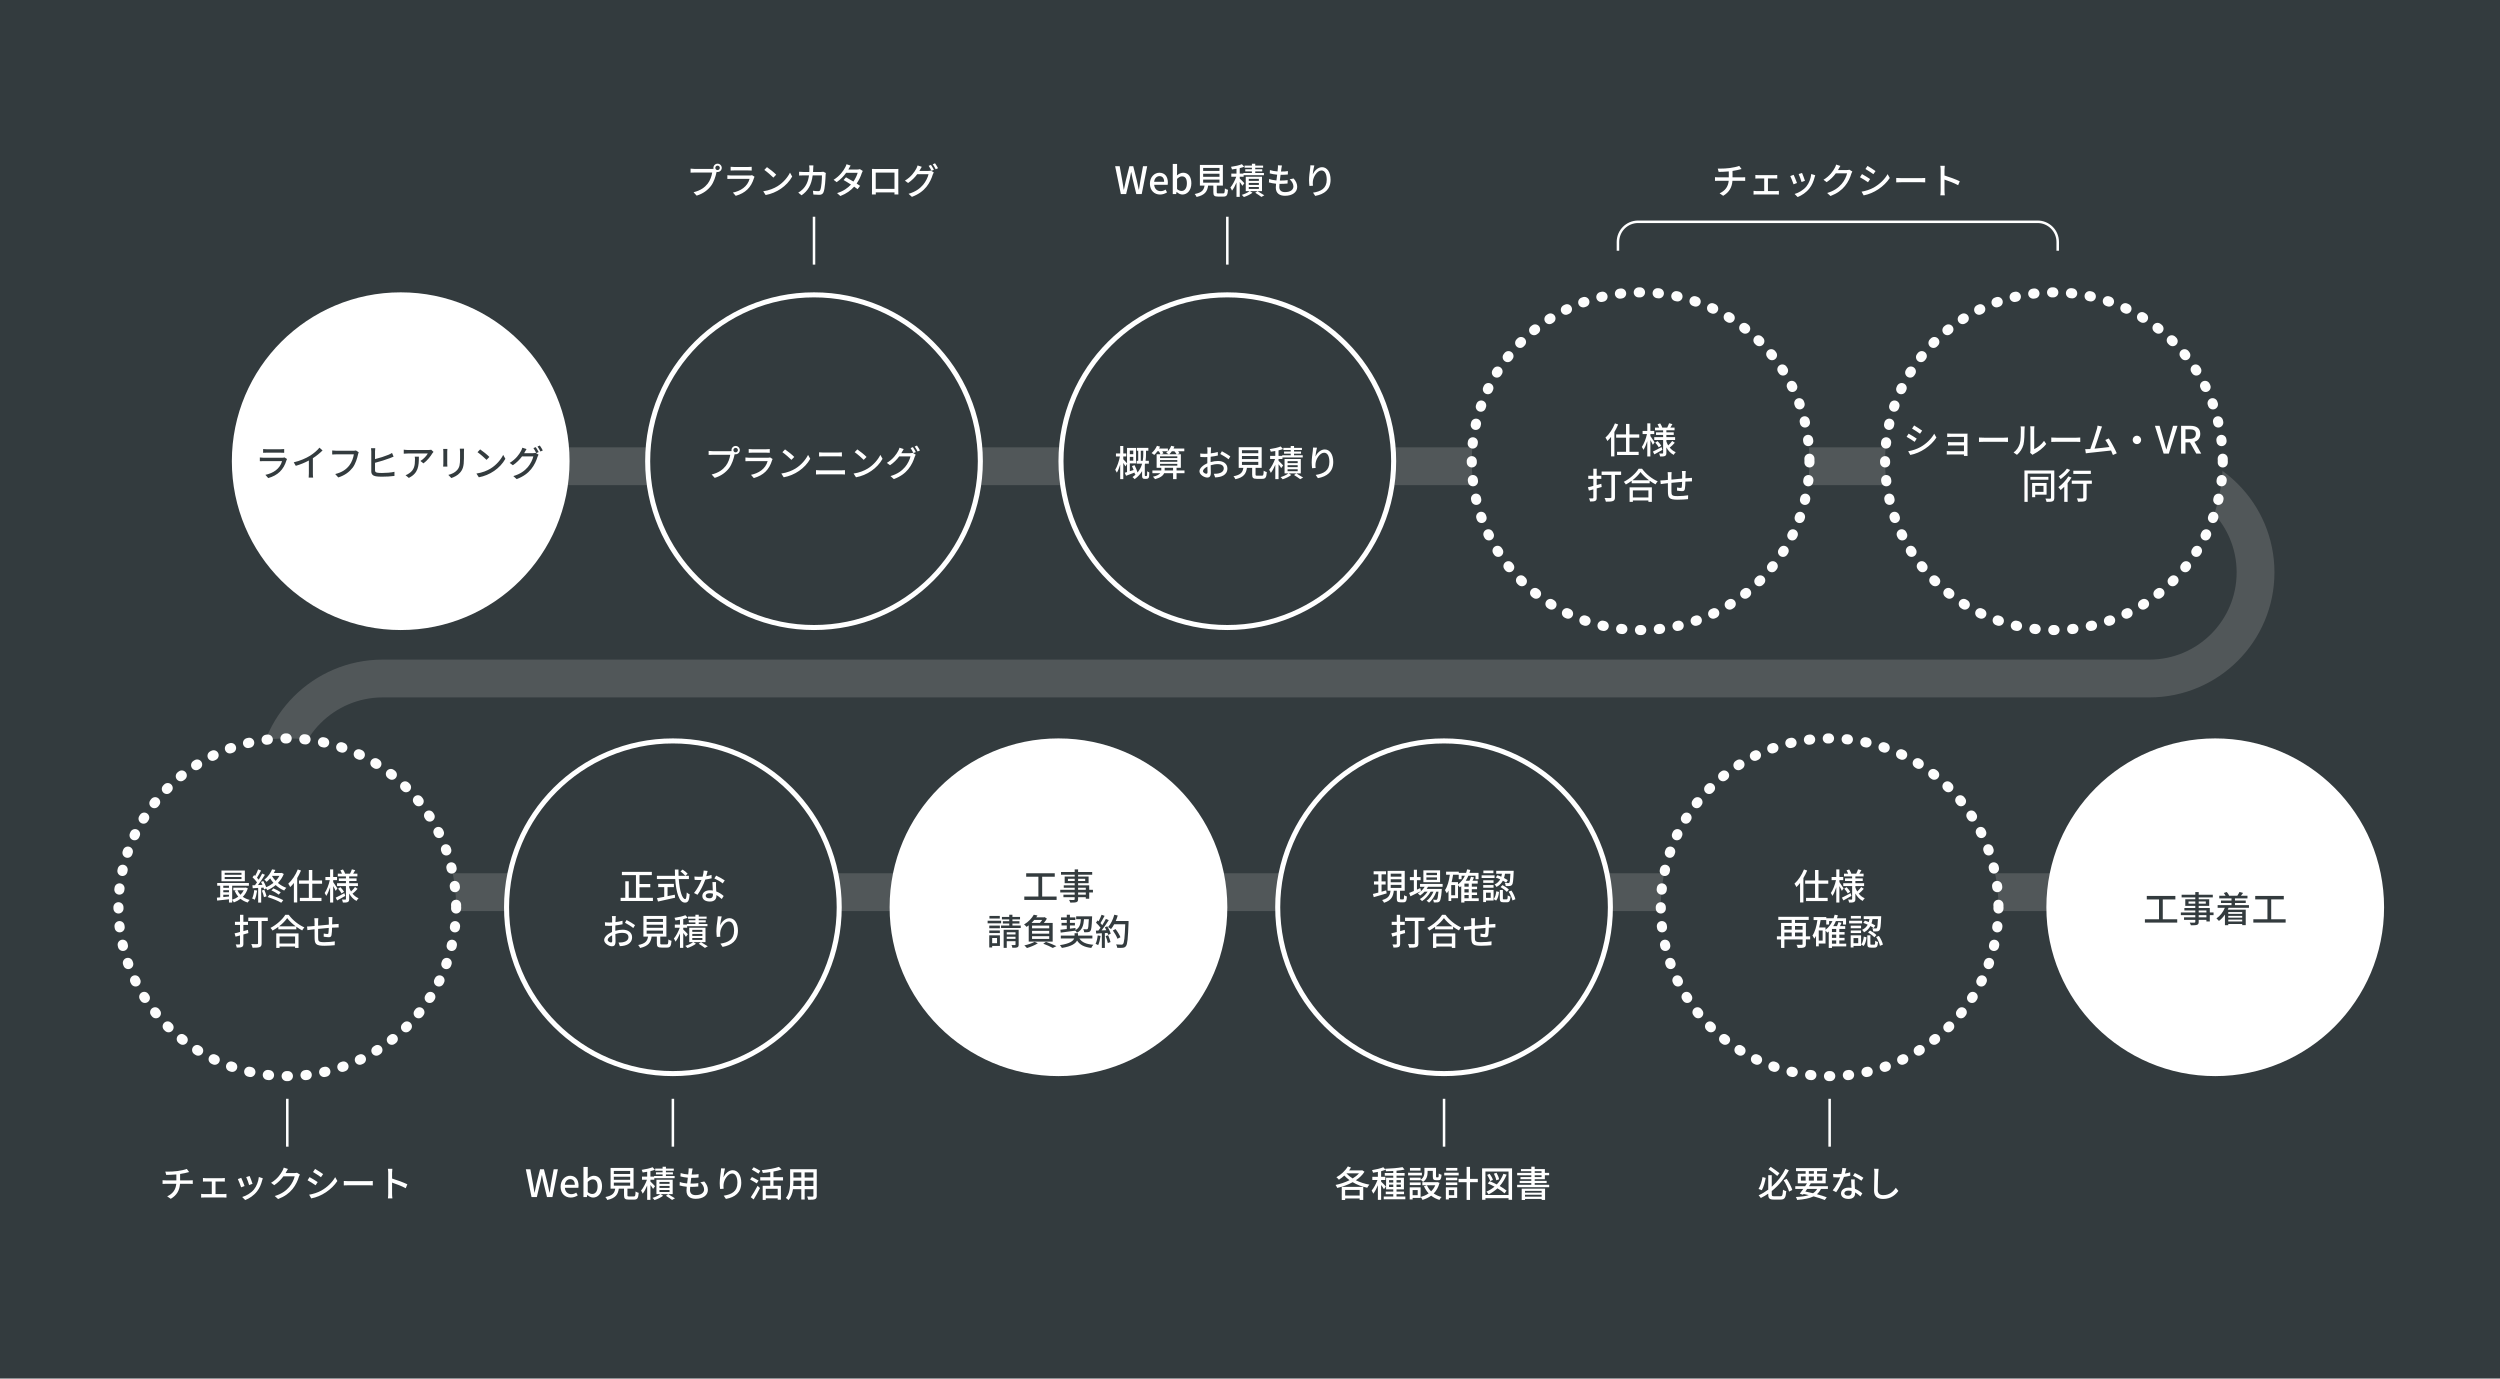
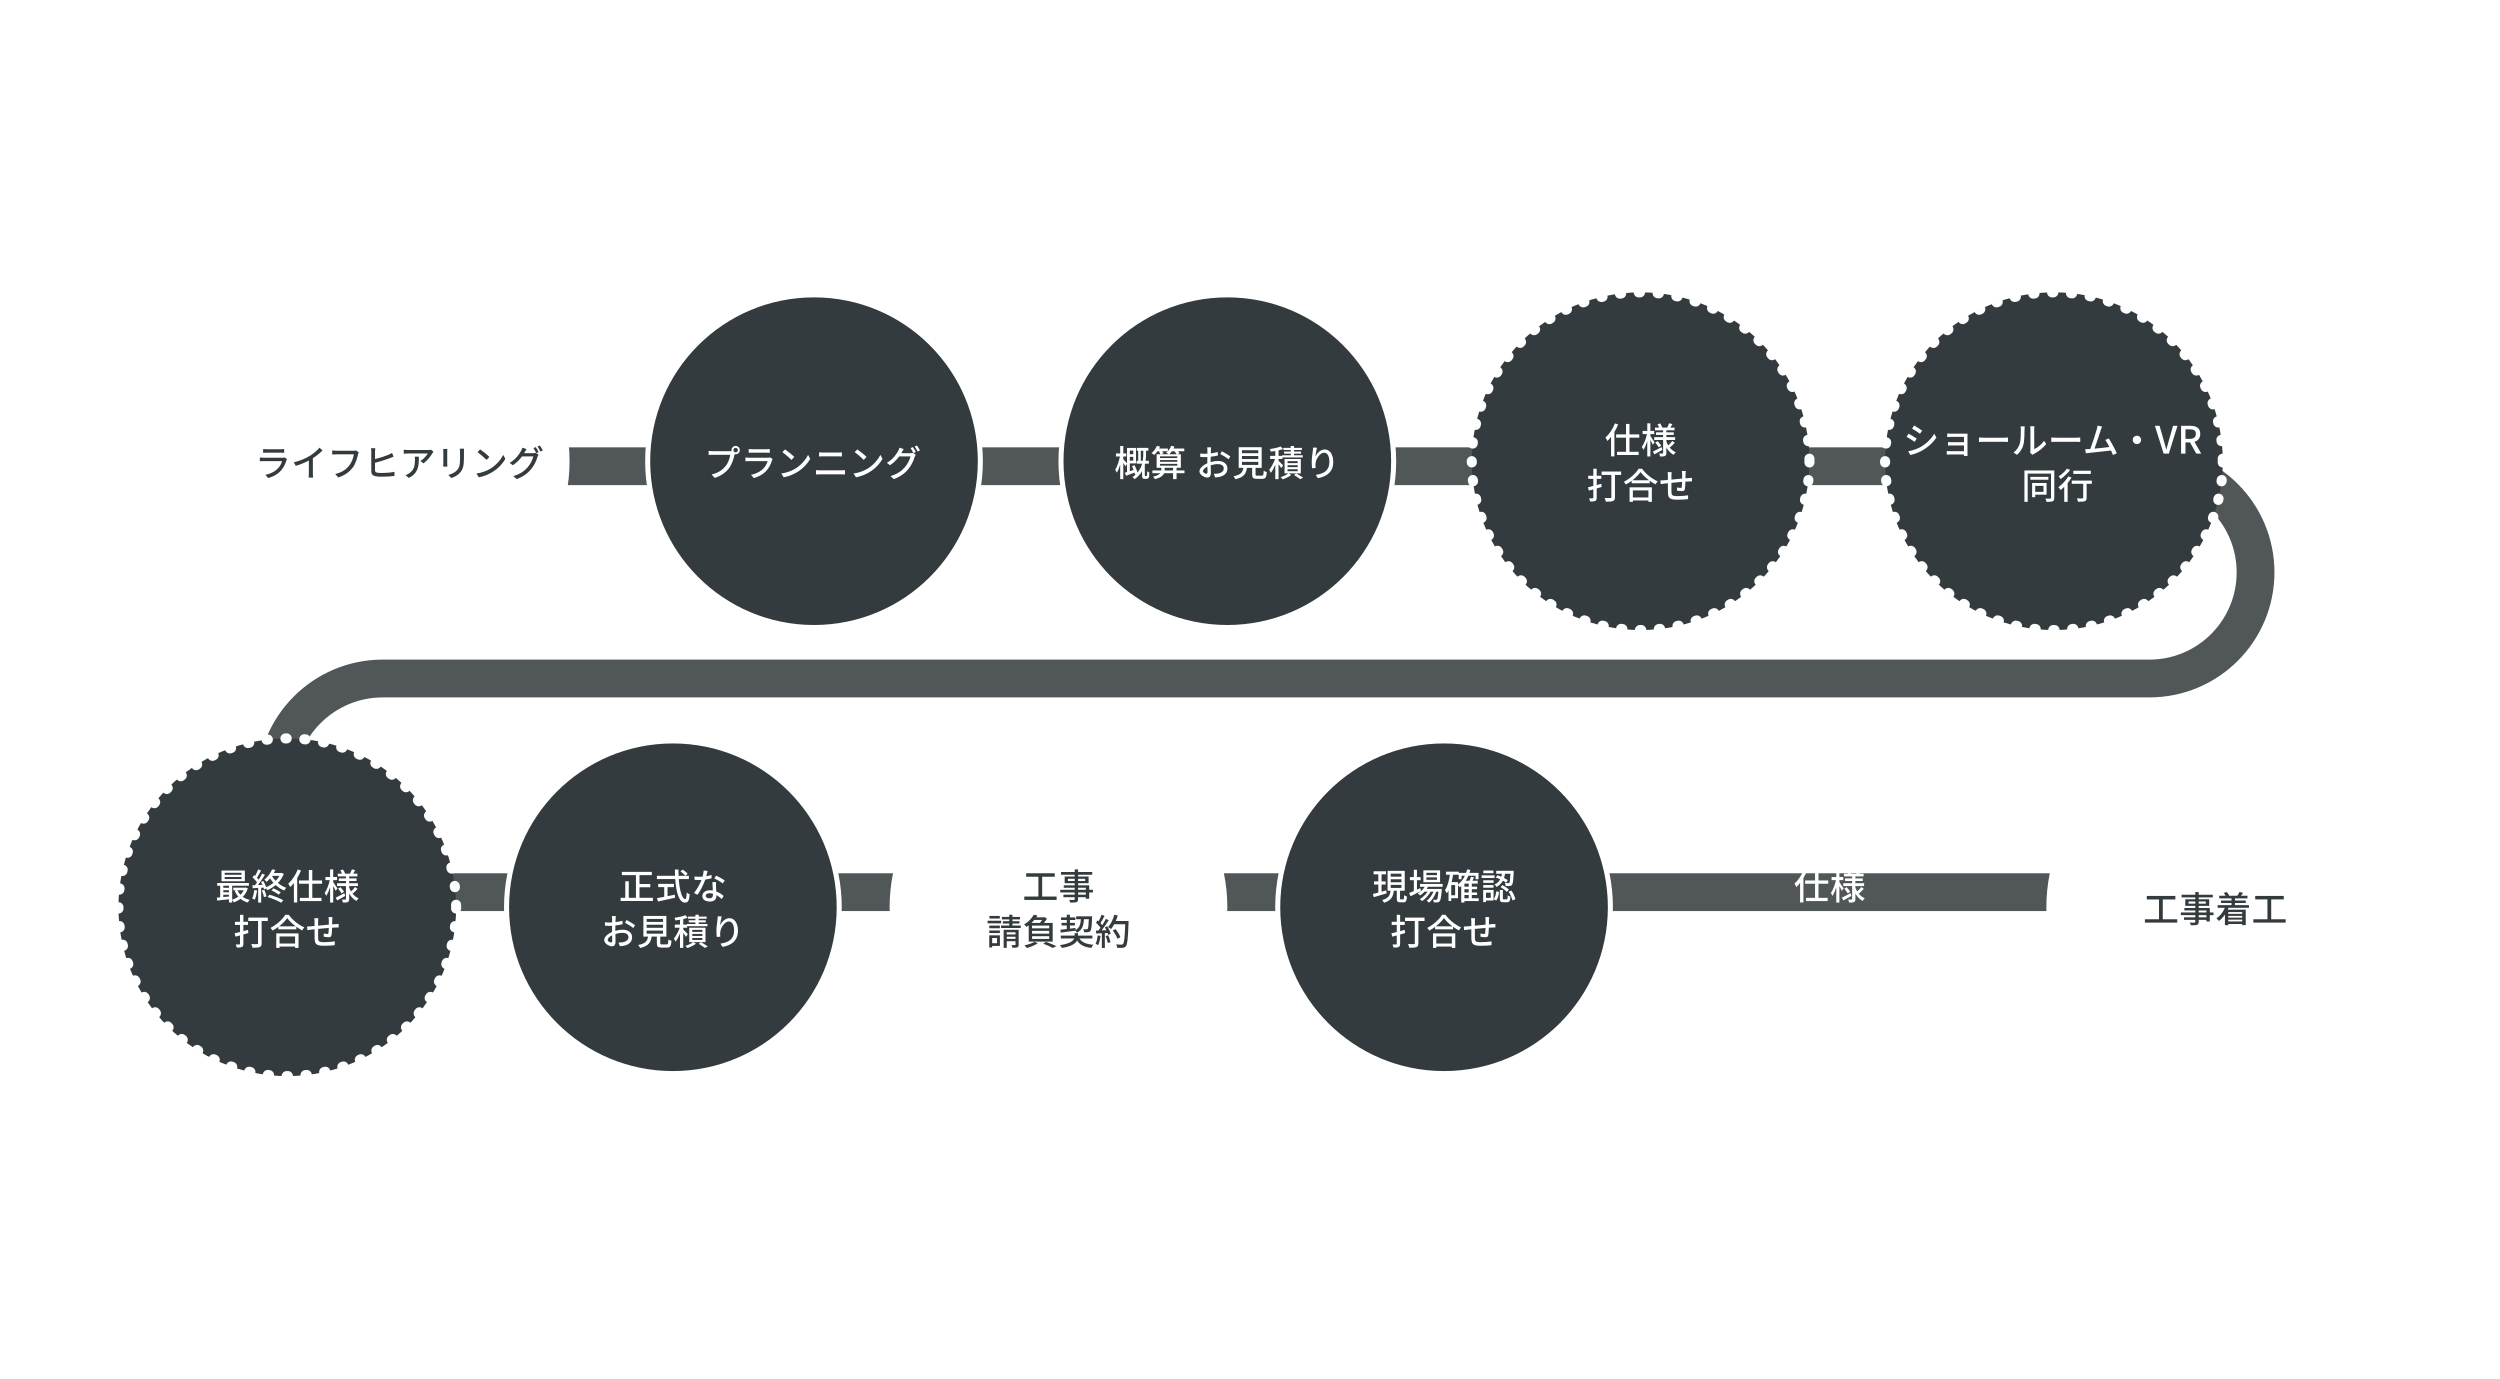
<svg xmlns="http://www.w3.org/2000/svg" fill="none" height="547" viewBox="0 0 992 547" width="992">
-   <path d="m992 0h-992v547h992z" fill="#333b3e" />
  <path d="m169.101 185h683.784c23.259 0 42.115 18.856 42.115 42.115 0 23.259-18.855 42.115-42.115 42.115h-701c-23.409 0-42.385 18.976-42.385 42.385 0 23.409 18.976 42.385 42.385 42.385h729.143" stroke="#515759" stroke-width="15" />
  <circle cx="159" cy="183" fill="#fff" r="67" />
  <path d="m112.882 181.5 1.005.63c-.075.165-.195.375-.21.495-1.14 3.78-3.42 5.985-7.245 7.08l-1.125-1.29c3.03-.63 5.775-2.325 6.615-5.445h-7.305c-.345 0-.975 0-1.515.045v-1.485c.555.06 1.11.105 1.515.105h7.35c.39 0 .735-.06.915-.135zm-8.475-1.83v-1.485c.39.045.9.075 1.365.075h5.595c.45 0 1.035-.03 1.395-.075v1.485c-.36-.03-.93-.045-1.41-.045h-5.58c-.45 0-.96.015-1.365.045zm19.741 2.145v6.03c0 .585.03 1.365.105 1.68h-1.77c.03-.315.075-1.095.075-1.68v-5.115c-1.5.81-3.405 1.605-5.19 2.115l-.81-1.395c2.445-.555 4.875-1.62 6.465-2.61 1.44-.9 2.94-2.175 3.735-3.21l1.23 1.11c-1.035 1.02-2.385 2.145-3.84 3.075zm17.085-3.075 1.11.72c-.12.24-.195.555-.27.84-.315 1.455-.975 3.735-2.13 5.265-1.305 1.68-3.105 3.06-5.715 3.885l-1.215-1.35c2.805-.69 4.425-1.905 5.595-3.42.99-1.245 1.605-3.075 1.8-4.395h-7.05c-.615 0-1.185.03-1.545.06v-1.605c.405.045 1.08.105 1.545.105h6.96c.24 0 .6-.015.915-.105zm6.001-.885h1.665c-.045.375-.09.9-.09 1.305v3.015c1.71-.42 3.96-1.14 5.355-1.725.465-.195.915-.42 1.395-.72l.615 1.455c-.465.18-1.05.45-1.485.615-1.56.615-4.065 1.38-5.88 1.845v2.94c0 .675.3.87.975.99.435.075 1.11.105 1.785.105 1.515 0 3.765-.15 4.95-.48v1.65c-1.29.195-3.45.3-5.025.3-.885 0-1.74-.045-2.34-.15-1.17-.21-1.83-.795-1.83-1.995v-7.845c0-.345-.045-.93-.09-1.305zm17.341 3.36h1.635c0 3.735-.21 6.495-3.975 8.43l-1.32-1.08c.405-.135.915-.375 1.365-.705 2.055-1.305 2.385-3.12 2.385-5.505 0-.375-.015-.72-.09-1.14zm6.525-2.76.915.855c-.135.15-.36.42-.48.6-.615 1.05-1.98 2.865-3.51 3.96l-1.2-.96c1.26-.735 2.52-2.16 2.925-2.97h-7.86c-.57 0-1.065.045-1.68.09v-1.605c.525.075 1.11.135 1.68.135h8.01c.33 0 .975-.045 1.2-.105zm4.756-.33h1.665c-.03.3-.06.66-.06 1.065v4.8c0 .375.03.885.06 1.17h-1.68c.015-.24.075-.75.075-1.17v-4.8c0-.255-.03-.765-.06-1.065zm6.6-.105h1.68c-.03.375-.045.795-.045 1.32v2.55c0 3.285-.525 4.5-1.59 5.7-.93 1.095-2.37 1.74-3.42 2.1l-1.185-1.245c1.35-.345 2.595-.9 3.465-1.89 1.005-1.125 1.185-2.25 1.185-4.755v-2.46c0-.525-.045-.945-.09-1.32zm8.071.3c1.02.675 2.865 2.16 3.66 3l-1.125 1.155c-.75-.765-2.52-2.31-3.585-3.045zm-1.485 9.585c2.4-.36 4.26-1.155 5.64-1.995 2.31-1.425 4.095-3.585 4.98-5.415l.87 1.56c-2.13 3.84-6.24 6.555-10.53 7.335zm18.93-8.085h3.465c.39 0 .795-.045 1.065-.135l1.185.705c-.15.24-.3.6-.405.885-.39 1.365-1.23 3.3-2.52 4.875-1.32 1.62-3.06 2.94-5.745 3.96l-1.335-1.2c2.775-.81 4.485-2.085 5.76-3.57 1.05-1.23 1.92-3.015 2.175-4.23h-4.485c-.9 1.23-2.145 2.505-3.63 3.495l-1.26-.93c2.49-1.5 3.825-3.48 4.5-4.74.165-.3.42-.87.525-1.29l1.665.54c-.285.435-.585.975-.735 1.26-.075.135-.135.255-.225.375zm3.69-2.025.915-.375c.36.51.87 1.395 1.17 1.965l-.96.39c-.285-.57-.735-1.425-1.125-1.98zm1.62-.615.915-.39c.39.54.93 1.44 1.185 1.95l-.93.42c-.3-.615-.765-1.425-1.17-1.98z" fill="#333b3e" />
  <circle cx="420" cy="360" fill="#fff" r="67" />
  <path d="m406.439 355.755h5.595v-7.86h-4.845v-1.38h11.34v1.38h-4.995v7.86h5.73v1.335h-12.825zm19.996-1.635h-5.73v-1.05h5.73v-.81h-4.335v-.96h4.335v-.84h-3.975v-2.64h3.975v-.735h-5.43v-1.065h5.43v-1.05h1.35v1.05h5.595v1.065h-5.595v.735h4.17v2.64h-4.17v.84h4.41v1.77h1.485v1.05h-1.485v2.505h-1.35v-.615h-3.06v.75c0 .735-.18 1.035-.675 1.215-.48.165-1.23.18-2.43.18-.075-.3-.285-.78-.465-1.065.465.015.945.03 1.32.03.255 0 .465-.015.555-.015.27-.015.345-.09.345-.33v-.765h-4.47v-1.005h4.47zm1.35.885h3.06v-.885h-3.06zm0-2.745v.81h3.06v-.81zm0-3.555v.87h2.82v-.87zm-4.035 0v.87h2.685v-.87zm-24.272 27.405h-1.23v-7.155h5.955v5.85c0 .6-.12.915-.525 1.095-.435.18-1.065.18-1.965.18-.045-.315-.18-.78-.345-1.08.3.015.585.015.84.015h.51c.18-.015.24-.06.24-.225v-1.32h-3.48zm-2.265-7.875v-.975h3.255v-.795h-2.535v-.93h2.535v-.72h-2.91v-.975h2.91v-.87h1.26v.87h3.015v.975h-3.015v.72h2.79v.93h-2.79v.795h3.3v.975zm-4.68 2.895h4.23v4.215h-3.075v.6h-1.155zm-.645-5.79h5.355v1.05h-5.355zm4.86 4.905h-4.2v-1.05h4.2zm-4.2-2.955h4.2v1.035h-4.2zm.06-3.855h4.11v1.05h-4.11zm1.08 10.83h1.935v-2.055h-1.935zm5.79-2.58v.87h3.48v-.87zm3.48-1.755h-3.48v.855h3.48zm4.381-2.145c-.21-.285-.675-.75-.99-.945 1.845-1.095 3.15-2.595 3.855-3.87l1.47.285c-.15.24-.315.495-.48.735h3.105l.21-.075.9.6c-.3.54-.75 1.17-1.215 1.71h3.51v7.41h-9.51v-6.465c-.27.21-.555.42-.855.615zm2.175 1.59v1.095h6.81v-1.095zm6.81 2.1h-6.81v1.095h6.81zm0-4.185h-6.81v1.08h6.81zm-9.87 7.86c1.425-.33 3.12-.87 4.08-1.44l1.275.585c-1.125.75-2.925 1.47-4.32 1.89-.24-.27-.72-.81-1.035-1.035zm7.515-.69 1.08-.735c1.485.525 3.15 1.215 4.14 1.71l-1.455.705c-.84-.48-2.325-1.155-3.765-1.68zm-3.57-9.435c-.33.405-.69.81-1.095 1.2h3.315c.33-.36.66-.795.93-1.2zm10.366 3.9c.705-.075 1.575-.18 2.535-.285v-1.425h-2.085v-1.035h2.085v-1.125h-2.28v-1.035h2.28v-1.05h1.245v1.05h2.145v1.035h-2.145v1.125h1.98v1.035h-1.98v1.275l2.205-.27.03.81c1.605-.87 1.98-2.295 2.115-4.305h-1.875v-1.14h6.33s0 .375-.015.525c-.135 3.51-.285 4.83-.66 5.28-.24.315-.51.435-.915.48-.225.03-.54.045-.9.045-.21 0-.435-.015-.66-.015-.03-.36-.165-.9-.36-1.2.555.06 1.08.06 1.29.06s.345-.03.465-.165c.21-.27.345-1.275.465-3.87h-1.92c-.195 2.52-.72 4.29-2.805 5.385-.12-.24-.39-.6-.63-.825-2.085.3-4.26.57-5.82.765zm-.195 6.105c3.945-.6 5.265-1.65 5.67-2.64h-5.31v-1.14h5.46v-.96h1.365v.96h5.7v1.14h-5.145c.96 1.53 2.73 2.265 5.535 2.49-.315.3-.66.885-.825 1.26-2.775-.33-4.53-1.2-5.64-2.94-.615 1.2-2.205 2.34-6.03 2.94-.165-.315-.51-.825-.78-1.11zm15.001-3.855 1.14.195c-.195 1.35-.525 2.745-.96 3.66-.225-.165-.75-.405-1.02-.51.42-.855.705-2.115.84-3.345zm3.15.255 1.005-.33c.375.855.765 1.98.93 2.715l-1.065.375c-.135-.75-.525-1.89-.87-2.76zm-.315-3.465.96-.42c.585.93 1.17 2.145 1.365 2.94l-1.005.48c-.06-.225-.15-.495-.27-.795l-1.05.075v5.895h-1.2v-5.835c-.81.045-1.575.09-2.235.135l-.12-1.17 1.005-.03c.285-.345.555-.72.84-1.125-.45-.63-1.185-1.41-1.815-2.01l.645-.885c.135.12.27.225.39.345.45-.795.915-1.815 1.185-2.595l1.2.435c-.525.975-1.125 2.1-1.635 2.88.27.285.51.57.705.825.555-.855 1.065-1.74 1.44-2.49l1.14.48c-.825 1.305-1.89 2.895-2.85 4.08l1.905-.075c-.195-.405-.39-.78-.6-1.14zm9.405-2.505v.645c-.255 6.33-.435 8.565-1.035 9.3-.345.465-.705.6-1.26.66-.24.045-.585.06-.975.06-.375 0-.81-.015-1.23-.045-.03-.39-.195-.96-.45-1.335.93.075 1.785.09 2.13.09.3 0 .465-.06.615-.255.465-.45.69-2.58.885-7.845h-4.38c-.39.735-.81 1.395-1.26 1.92-.255-.225-.855-.615-1.17-.795 1.08-1.17 1.98-3.03 2.475-4.905l1.365.315c-.21.75-.495 1.485-.795 2.19zm-3.225 6.435-1.185.6c-.285-.885-1.08-2.265-1.83-3.3l1.08-.54c.765.975 1.62 2.34 1.935 3.24z" fill="#333b3e" />
  <circle cx="879" cy="360" fill="#fff" r="67" />
  <path d="m851.098 364.755h5.595v-7.86h-4.845v-1.38h11.34v1.38h-4.995v7.86h5.73v1.335h-12.825zm19.996-1.635h-5.73v-1.05h5.73v-.81h-4.335v-.96h4.335v-.84h-3.975v-2.64h3.975v-.735h-5.43v-1.065h5.43v-1.05h1.35v1.05h5.595v1.065h-5.595v.735h4.17v2.64h-4.17v.84h4.41v1.77h1.485v1.05h-1.485v2.505h-1.35v-.615h-3.06v.75c0 .735-.18 1.035-.675 1.215-.48.165-1.23.18-2.43.18-.075-.3-.285-.78-.465-1.065.465.015.945.03 1.32.03.255 0 .465-.015.555-.015.27-.015.345-.09.345-.33v-.765h-4.47v-1.005h4.47zm1.35.885h3.06v-.885h-3.06zm0-2.745v.81h3.06v-.81zm0-3.555v.87h2.82v-.87zm-4.035 0v.87h2.685v-.87zm12.061 7.725c-.21-.27-.705-.765-.99-1.005 1.44-.96 2.625-2.475 3.345-4.215h-2.865v-1.065h5.505v-.825h-4.185v-.99h4.185v-.84h-4.86v-1.065h2.505c-.18-.345-.45-.765-.72-1.08l1.17-.405c.405.435.825 1.035.975 1.455l-.12.03h3.45l-.09-.015c.285-.42.675-1.05.855-1.485l1.44.39c-.3.405-.615.795-.885 1.11h2.61v1.065h-4.965v.84h4.275v.99h-4.275v.825h5.55v1.065h-8.1c-.105.24-.21.48-.3.735h7.125v6.135h-1.395v-.45h-5.535v.48h-1.32v-4.2c-.69.99-1.5 1.86-2.385 2.52zm3.705-.525v.735h5.535v-.735zm5.535-1.485h-5.535v.72h5.535zm-5.535-.795h5.535v-.705h-5.535zm9.946 2.13h5.595v-7.86h-4.845v-1.38h11.34v1.38h-4.995v7.86h5.73v1.335h-12.825z" fill="#333b3e" />
  <circle cx="323" cy="183" fill="#333b3e" r="66" stroke="#fff" stroke-width="2" />
  <g fill="#fff">
    <path d="m291.898 179.49c.495 0 .9-.39.9-.885s-.405-.885-.9-.885-.885.39-.885.885.39.885.885.885zm-9.165-.465h6.96c.165 0 .375 0 .6-.03-.03-.135-.045-.255-.045-.39 0-.9.75-1.65 1.65-1.65.915 0 1.665.75 1.665 1.65 0 .915-.75 1.65-1.665 1.65-.135 0-.255-.015-.375-.045l-.075.27c-.315 1.47-.99 3.735-2.145 5.265-1.305 1.695-3.105 3.075-5.7 3.885l-1.23-1.35c2.805-.69 4.44-1.92 5.61-3.405.99-1.26 1.605-3.105 1.785-4.41h-7.035c-.615 0-1.185.03-1.545.045v-1.59c.405.06 1.065.105 1.545.105zm22.83 2.475 1.005.63c-.075.165-.195.375-.21.495-1.14 3.78-3.42 5.985-7.245 7.08l-1.125-1.29c3.03-.63 5.775-2.325 6.615-5.445h-7.305c-.345 0-.975 0-1.515.045v-1.485c.555.06 1.11.105 1.515.105h7.35c.39 0 .735-.06.915-.135zm-8.475-1.83v-1.485c.39.045.9.075 1.365.075h5.595c.45 0 1.035-.03 1.395-.075v1.485c-.36-.03-.93-.045-1.41-.045h-5.58c-.45 0-.96.015-1.365.045zm14.416-1.35c1.02.675 2.865 2.16 3.66 3l-1.125 1.155c-.75-.765-2.52-2.31-3.585-3.045zm-1.485 9.585c2.4-.36 4.26-1.155 5.64-1.995 2.31-1.425 4.095-3.585 4.98-5.415l.87 1.56c-2.13 3.84-6.24 6.555-10.53 7.335zm13.771.375v-1.725c.51.03 1.095.075 1.62.075h8.43c.465 0 .975-.03 1.44-.075v1.725c-.48-.045-1.035-.075-1.44-.075h-8.43c-.525 0-1.11.03-1.62.075zm1.215-7.155v-1.635c.48.045 1.05.075 1.53.075h6.045c.54 0 1.11-.03 1.485-.075v1.635c-.39-.03-.99-.06-1.485-.06h-6.03c-.525 0-1.08.03-1.545.06zm15.181-2.805c1.02.675 2.865 2.16 3.66 3l-1.125 1.155c-.75-.765-2.52-2.31-3.585-3.045zm-1.485 9.585c2.4-.36 4.26-1.155 5.64-1.995 2.31-1.425 4.095-3.585 4.98-5.415l.87 1.56c-2.13 3.84-6.24 6.555-10.53 7.335zm18.931-8.085h3.465c.39 0 .795-.045 1.065-.135l1.185.705c-.15.24-.3.6-.405.885-.39 1.365-1.23 3.3-2.52 4.875-1.32 1.62-3.06 2.94-5.745 3.96l-1.335-1.2c2.775-.81 4.485-2.085 5.76-3.57 1.05-1.23 1.92-3.015 2.175-4.23h-4.485c-.9 1.23-2.145 2.505-3.63 3.495l-1.26-.93c2.49-1.5 3.825-3.48 4.5-4.74.165-.3.42-.87.525-1.29l1.665.54c-.285.435-.585.975-.735 1.26-.075.135-.135.255-.225.375zm3.69-2.025.915-.375c.36.51.87 1.395 1.17 1.965l-.96.39c-.285-.57-.735-1.425-1.125-1.98zm1.62-.615.915-.39c.39.54.93 1.44 1.185 1.95l-.93.42c-.3-.615-.765-1.425-1.17-1.98z" />
    <path d="m284.727 67.49c.495 0 .9-.39.9-.885s-.405-.885-.9-.885-.885.39-.885.885.39.885.885.885zm-9.165-.465h6.96c.165 0 .375 0 .6-.03-.03-.135-.045-.255-.045-.39 0-.9.75-1.65 1.65-1.65.915 0 1.665.75 1.665 1.65 0 .915-.75 1.65-1.665 1.65-.135 0-.255-.015-.375-.045l-.075.27c-.315 1.47-.99 3.735-2.145 5.265-1.305 1.695-3.105 3.075-5.7 3.885l-1.23-1.35c2.805-.69 4.44-1.92 5.61-3.405.99-1.26 1.605-3.105 1.785-4.41h-7.035c-.615 0-1.185.03-1.545.045v-1.59c.405.06 1.065.105 1.545.105zm22.831 2.475 1.005.63c-.075.165-.195.375-.21.495-1.14 3.78-3.42 5.985-7.245 7.08l-1.125-1.29c3.03-.63 5.775-2.325 6.615-5.445h-7.305c-.345 0-.975 0-1.515.045v-1.485c.555.06 1.11.105 1.515.105h7.35c.39 0 .735-.06.915-.135zm-8.475-1.83v-1.485c.39.045.9.075 1.365.075h5.595c.45 0 1.035-.03 1.395-.075v1.485c-.36-.03-.93-.045-1.41-.045h-5.58c-.45 0-.96.015-1.365.045zm14.416-1.35c1.02.675 2.865 2.16 3.66 3l-1.125 1.155c-.75-.765-2.52-2.31-3.585-3.045zm-1.485 9.585c2.4-.36 4.26-1.155 5.64-1.995 2.31-1.425 4.095-3.585 4.98-5.415l.87 1.56c-2.13 3.84-6.24 6.555-10.53 7.335zm13.891.525c.51-.27 1.14-.72 1.65-1.215 1.38-1.305 2.265-3.03 2.625-5.625h-2.19c-.525 0-1.2.015-1.74.06v-1.5c.54.045 1.185.09 1.74.09h2.31c.03-.435.045-.885.045-1.365 0-.33-.045-.915-.105-1.245h1.68c-.03.33-.06.855-.075 1.2-.015.495-.03.96-.06 1.41h3.09c.375 0 .705-.045.99-.09l.99.495c-.045.24-.075.54-.09.72-.045 1.455-.225 5.55-.855 6.96-.3.66-.795.975-1.665.975-.78 0-1.62-.06-2.34-.105l-.165-1.5c.735.105 1.485.165 2.07.165.435 0 .66-.12.825-.48.48-1.005.675-4.245.675-5.79h-3.675c-.525 3.99-1.95 6.18-4.41 7.905zm24.45-9.33 1.155.72c-.12.24-.3.6-.405.885-.36 1.2-1.05 2.715-2.025 4.125.525.345 1.005.66 1.365.915l-1.005 1.32c-.345-.285-.81-.63-1.35-1.005-1.275 1.455-3.03 2.775-5.475 3.72l-1.305-1.155c2.535-.765 4.275-2.07 5.52-3.39-1.05-.69-2.16-1.365-2.94-1.8l.96-1.08c.795.42 1.905 1.05 2.955 1.68.78-1.125 1.425-2.475 1.68-3.48h-4.56c-.945 1.305-2.235 2.685-3.765 3.72l-1.23-.93c2.49-1.53 3.915-3.615 4.59-4.89.18-.285.435-.87.54-1.29l1.635.525c-.27.42-.585.975-.735 1.26l-.165.315h3.48c.405 0 .81-.06 1.08-.165zm4.786 10.065c0-.135.03-1.29.03-1.86v-7.035c0-.375 0-.87-.015-1.245.555.03 1.02.03 1.38.03h7.785c.33 0 .84 0 1.32-.015-.03.375-.03.825-.03 1.23v7.035c0 .51.03 1.74.03 1.86h-1.56c.015-.075.015-.405.015-.81h-7.425c0 .39 0 .735.015.81zm8.955-8.685h-7.44v6.45h7.44zm9.871-.66h3.465c.39 0 .795-.045 1.065-.135l1.185.705c-.15.24-.3.6-.405.885-.39 1.365-1.23 3.3-2.52 4.875-1.32 1.62-3.06 2.94-5.745 3.96l-1.335-1.2c2.775-.81 4.485-2.085 5.76-3.57 1.05-1.23 1.92-3.015 2.175-4.23h-4.485c-.9 1.23-2.145 2.505-3.63 3.495l-1.26-.93c2.49-1.5 3.825-3.48 4.5-4.74.165-.3.42-.87.525-1.29l1.665.54c-.285.435-.585.975-.735 1.26-.075.135-.135.255-.225.375zm3.69-2.025.915-.375c.36.51.87 1.395 1.17 1.965l-.96.39c-.285-.57-.735-1.425-1.125-1.98zm1.62-.615.915-.39c.39.54.93 1.44 1.185 1.95l-.93.42c-.3-.615-.765-1.425-1.17-1.98z" />
    <path d="m64.507 468.31c.345.03.855.06 1.29.06h4.185v-2.355c-1.41.135-2.97.18-4.02.195l-.36-1.32c.24.015.555.015.885.015 1.17 0 2.76-.06 3.975-.24 1.365-.195 2.94-.525 3.66-.84l.93 1.245c-1.185.315-2.37.6-3.585.765v2.535h3.81c.3 0 .9-.03 1.215-.045v1.455c-.345-.03-.81-.045-1.185-.045h-3.87c-.18 2.535-1.23 4.515-3.675 5.955l-1.425-.975c2.22-1.05 3.39-2.61 3.615-4.98h-4.14c-.435 0-.945.015-1.305.045zm16.396 6.855c-.33 0-.72.015-1.095.045v-1.485c.36.045.765.09 1.095.09h3.135v-4.995h-2.445c-.27 0-.765.015-1.065.045v-1.44c.315.045.795.075 1.05.075h6.585c.36 0 .735-.03 1.05-.075v1.44c-.315-.03-.72-.045-1.05-.045h-2.64v4.995h3.315c.375 0 .72-.045 1.02-.09v1.485c-.315-.03-.78-.045-1.02-.045zm18.151-8.535c.27.6.96 2.475 1.155 3.105l-1.35.495c-.18-.675-.825-2.475-1.155-3.165zm3.66.405 1.575.51c-.12.36-.21.615-.27.855-.39 1.53-1.005 3.045-2.01 4.32-1.32 1.695-3.09 2.835-4.71 3.465l-1.2-1.215c1.62-.465 3.525-1.545 4.71-3.03.99-1.23 1.71-3.09 1.905-4.905zm-6.99.33c.33.66 1.035 2.49 1.32 3.255l-1.365.51c-.255-.765-.99-2.715-1.305-3.27zm22.111-2.025 1.17.705c-.135.24-.3.6-.405.885-.375 1.38-1.23 3.3-2.52 4.875-1.32 1.62-3.06 2.94-5.73 3.975l-1.335-1.2c2.76-.825 4.47-2.1 5.745-3.585 1.065-1.215 1.92-3.015 2.175-4.23h-4.47c-.915 1.23-2.13 2.505-3.645 3.51l-1.26-.945c2.505-1.485 3.825-3.48 4.5-4.74.18-.285.42-.87.54-1.29l1.665.54c-.285.435-.6.99-.75 1.275-.06.12-.135.255-.195.36h3.435c.405 0 .81-.045 1.08-.135zm7.2-1.515c.885.51 2.505 1.56 3.18 2.055l-.855 1.23c-.72-.525-2.265-1.545-3.15-2.055zm-2.37 10.23c1.59-.27 3.345-.81 4.845-1.635 2.4-1.365 4.335-3.285 5.49-5.325l.87 1.53c-2.265 3.42-6.315 6.15-10.365 6.9zm.18-6.975c.915.495 2.55 1.5 3.21 1.965l-.825 1.275c-.765-.54-2.28-1.515-3.195-1.995zm13.576 3.285v-1.755c.45.03 1.35.075 2.115.075h7.785c.705 0 1.26-.045 1.605-.075v1.755c-.315-.015-.96-.06-1.59-.06h-7.8c-.795 0-1.65.03-2.115.06zm17.491-6.585h1.77c-.045.48-.105 1.11-.105 1.605v2.25c1.89.57 4.635 1.59 6.06 2.295l-.645 1.56c-1.515-.825-3.84-1.725-5.415-2.235v4.425c0 .45.045 1.32.12 1.83h-1.77c.075-.495.12-1.275.12-1.83v-8.295c0-.45-.045-1.11-.135-1.605z" />
-     <path d="m208.648 463.96h1.8l1.035 5.745.585 3.54h.06c.24-1.185.495-2.37.75-3.54l1.425-5.745h1.53l1.44 5.745c.255 1.155.495 2.34.75 3.54h.075c.18-1.2.375-2.385.555-3.54l1.05-5.745h1.665l-2.175 11.04h-2.145l-1.485-6.135c-.195-.87-.36-1.695-.51-2.535h-.075c-.15.84-.33 1.665-.51 2.535l-1.455 6.135h-2.1zm17.814 11.235c-2.235 0-4.02-1.59-4.02-4.305 0-2.685 1.83-4.35 3.765-4.35 2.19 0 3.36 1.575 3.36 3.915 0 .33-.03.675-.075.87h-5.355c.135 1.575 1.125 2.52 2.55 2.52.735 0 1.365-.225 1.965-.615l.6 1.095c-.765.495-1.71.87-2.79.87zm-2.34-5.055h3.96c0-1.425-.645-2.25-1.845-2.25-1.035 0-1.965.81-2.115 2.25zm7.386 4.86v-11.955h1.71v3.165l-.045 1.41.045-.045c.69-.585 1.56-1.035 2.415-1.035 2.085 0 3.255 1.665 3.255 4.185 0 2.85-1.68 4.47-3.54 4.47-.75 0-1.575-.375-2.28-1.035h-.045l-.165.84zm1.71-1.98c.63.555 1.29.75 1.8.75 1.2 0 2.1-1.065 2.1-3 0-1.725-.555-2.79-1.935-2.79-.645 0-1.275.33-1.965 1.005zm7.754 3.135c-.135-.345-.495-.9-.765-1.17 2.94-.57 3.645-1.62 3.915-3.33h-1.845v-8.22h9.12v8.22h-2.43v2.595c0 .435.105.495.675.495h1.845c.555 0 .645-.24.705-1.965.285.24.87.435 1.245.54-.165 2.16-.54 2.685-1.83 2.685h-2.115c-1.515 0-1.875-.405-1.875-1.755v-2.595h-2.07c-.33 2.28-1.215 3.75-4.575 4.5zm2.595-5.67h6.48v-1.23h-6.48zm6.48-3.555h-6.48v1.215h6.48zm-6.48-2.295v1.2h6.48v-1.2zm10.801 7.785c.87-1.005 1.785-2.76 2.34-4.29h-1.965v-1.245h2.055v-1.92c-.615.105-1.23.195-1.8.27-.06-.3-.225-.75-.39-1.035 1.53-.21 3.315-.615 4.335-1.05l.915 1.02c-.51.21-1.125.375-1.77.54v2.175h1.455v-.24h3.375v-.63h-2.64v-.84h2.64v-.615h-2.925v-.855h2.925v-.735h1.32v.735h3.12v.855h-3.12v.615h2.775v.84h-2.775v.63h3.45v.87h-8.055v.615h-1.545v.705c.48.42 1.575 1.545 1.83 1.86l-.78 1.05c-.195-.375-.63-.99-1.05-1.545v5.91h-1.29v-5.7c-.525 1.26-1.155 2.46-1.77 3.24-.15-.375-.45-.915-.66-1.23zm4.515 2.91c1.125-.315 2.43-.93 3.105-1.485h-1.515v-5.715h6.45v5.715h-1.785c.945.54 2.04 1.215 2.7 1.65l-1.155.645c-.555-.42-1.56-1.11-2.445-1.65l.9-.645h-2.985l.99.63c-.855.675-2.265 1.35-3.42 1.71-.195-.255-.57-.63-.84-.855zm2.79-3.96h4.005v-.78h-4.005zm4.005-2.385h-4.005v.78h4.005zm-4.005 3.21v.78h4.005v-.78zm16.215-3.045 1.575-.33c.96 1.125 1.425 2.115 1.425 3.345 0 2.115-1.92 3.525-4.845 3.525-2.055 0-3.645-.915-3.645-3.255 0-.375.045-.9.105-1.53-1.05-.105-2.04-.27-2.835-.51l.075-1.38c.915.33 1.935.495 2.91.585.075-.75.18-1.545.285-2.28-1.02-.09-2.085-.285-2.94-.51l.075-1.32c.855.285 1.965.465 3.015.54.06-.51.105-.975.135-1.32.03-.36.06-.72.015-1.125l1.605.09c-.105.435-.165.765-.21 1.11l-.18 1.29c1.065 0 2.01-.045 2.76-.18l-.045 1.35c-.885.09-1.695.135-2.85.135h-.03c-.105.735-.21 1.53-.285 2.265h.195c.915 0 1.935-.03 2.91-.165l-.045 1.35c-1.065.105-2.13.135-3.195.135-.045.51-.075.945-.075 1.245 0 1.275.75 2.025 2.265 2.025 2.085 0 3.33-.9 3.33-2.25 0-.96-.51-1.965-1.5-2.835zm8.236-5.565 1.56.06c-.27.885-.54 2.61-.63 3.51.63-1.305 1.995-2.82 3.705-2.82 1.935 0 3.375 1.905 3.375 4.965 0 3.945-2.49 5.775-6.09 6.435l-.87-1.29c3.12-.495 5.43-1.635 5.43-5.145 0-2.22-.72-3.66-2.085-3.66-1.725 0-3.3 2.55-3.42 4.41-.045.48-.045.96.045 1.635l-1.395.105c-.06-.54-.165-1.365-.165-2.295 0-1.335.24-3.285.435-4.575.06-.48.09-.96.105-1.335zm19.516 4.815h-3.975v-1.275h3.975v-2.04c-.99.165-2.025.285-2.97.345-.06-.315-.24-.81-.39-1.11 2.445-.255 5.235-.72 6.81-1.305l1.05 1.035c-.915.345-2.04.615-3.225.825v2.25h3.795v1.275h-3.795v2.13h2.955v5.52h-1.275v-.54h-4.74v.615h-1.215v-5.595h3zm2.955 3.33h-4.74v2.58h4.74zm-9.555 4.215-1.125-.885c.765-1.08 1.86-2.91 2.7-4.53l.96.885c-.735 1.47-1.695 3.195-2.535 4.53zm-.72-11.835.75-.945c.825.405 2.04 1.05 2.655 1.455l-.78 1.08c-.585-.42-1.785-1.11-2.625-1.59zm1.95 5.46c-.585-.405-1.785-1.095-2.64-1.545l.735-.99c.81.405 2.04 1.035 2.64 1.425zm12.586 6.645c-.195-.255-.735-.72-1.035-.87 1.56-1.74 1.695-4.275 1.695-6.3v-5.1h10.575v10.515c0 .765-.195 1.17-.705 1.365-.45.195-1.14.24-2.175.24-.165 0-.33 0-.51 0-.06-.36-.27-.945-.435-1.29.555.03 1.11.03 1.53.03h.6c.255 0 .36-.09.36-.36v-2.565h-3.465v4.095h-1.335v-4.095h-3.3c-.225 1.575-.75 3.18-1.8 4.335zm6.435-7.725v2.115h3.465v-2.115zm0-1.245h3.465v-2.025h-3.465zm-4.515 3.36h3.18v-2.115h-3.12v.57c0 .495-.015 1.02-.06 1.545zm.06-5.385v2.025h3.12v-2.025z" />
    <path d="m530.603 471.37c-.135-.345-.42-.9-.66-1.185 1.845-.375 3.81-1.02 5.565-1.89-.765-.555-1.455-1.17-2.085-1.83-.69.63-1.41 1.2-2.145 1.65-.21-.255-.69-.765-.99-.99 1.785-.975 3.525-2.55 4.53-4.29l1.26.45c-.24.375-.495.765-.765 1.125h4.95l.225-.075.93.615c-.81 1.305-1.995 2.43-3.405 3.375 1.605.795 3.45 1.41 5.37 1.74-.3.315-.69.87-.855 1.23-2.085-.42-4.08-1.185-5.79-2.205-1.905 1.065-4.08 1.83-6.135 2.28zm1.8-.42h8.535v5.175h-1.425v-.57h-5.76v.6h-1.35zm1.35 1.215v2.22h5.76v-2.22zm.57-6.6-.045.06c.66.72 1.5 1.395 2.46 1.98.975-.6 1.845-1.275 2.52-2.04zm14.745 10.29v-1.065h3.78v-.93h-2.985v-1.035h2.985v-.87h-2.85v-4.635h2.85v-.81h-3.375v-1.065h3.375v-.795c-.99.06-1.965.09-2.88.105-.03-.27-.165-.72-.3-.99 2.37-.075 5.22-.315 6.855-.645l.795.975c-.9.21-1.995.345-3.18.45v.9h3.21v1.065h-3.21v.81h2.94v4.635h-2.94v.87h2.985v1.035h-2.985v.93h3.495v1.065zm-4.8-3.435c.84-.975 1.755-2.685 2.31-4.2h-2.04v-1.26h2.205v-1.95c-.66.135-1.32.24-1.935.33-.06-.3-.225-.75-.39-1.035 1.59-.255 3.405-.675 4.47-1.155l.93 1.02c-.525.21-1.14.39-1.785.57v2.22h1.68v1.26h-1.68v.66c.42.36 1.635 1.605 1.89 1.935l-.765 1.05c-.225-.405-.69-1.08-1.125-1.665v5.91h-1.29v-5.805c-.525 1.305-1.185 2.55-1.83 3.345-.135-.375-.45-.915-.645-1.23zm11.595-4.155h-1.725v.96h1.725zm-1.725 2.745h1.725v-.96h-1.725zm-2.97 0h1.68v-.96h-1.68zm0-1.785h1.68v-.96h-1.68zm12.541 5.715c1.155-.285 2.235-.75 3.18-1.41-.75-.81-1.395-1.755-1.86-2.835l1.185-.375c.39.9.945 1.71 1.65 2.4.705-.675 1.26-1.47 1.65-2.415h-5.13v-1.215h5.715l.255-.045.855.33c-.48 1.755-1.275 3.135-2.325 4.185.9.63 1.95 1.11 3.135 1.41-.285.255-.66.81-.855 1.155-1.245-.375-2.355-.945-3.285-1.68-1.02.75-2.175 1.305-3.45 1.68-.135-.33-.465-.9-.72-1.185zm-4.305-7.65h4.305v.81c1.305-.87 1.5-2.01 1.5-3v-1.695h4.605v3.36c0 .33.03.39.24.39h.555c.21 0 .27-.18.3-1.5.255.21.765.405 1.095.48-.09 1.71-.42 2.16-1.26 2.16h-.915c-.99 0-1.29-.33-1.29-1.515v-2.19h-2.07v.525c0 1.29-.3 2.865-1.8 3.855-.18-.225-.675-.66-.96-.84v.195h-4.305zm1.125 8.655h-1.155v-4.815h4.32v4.215h-3.165zm-1.8-10.605h5.475v1.05h-5.475zm4.98 4.905h-4.305v-1.05h4.305zm-4.245-6.81h4.2v1.05h-4.2zm1.065 8.775v2.055h2.01v-2.055zm18.226-4.425h3.195v-4.77h1.35v4.77h3.09v1.32h-3.09v7.02h-1.35v-7.02h-3.195zm-3.855 8.16h-1.185v-4.815h4.485v4.215h-3.3zm-1.83-9.555v-1.05h5.73v1.05zm5.175 3.855h-4.5v-1.05h4.5zm-4.5-1.92v-1.035h4.5v1.035zm.09-4.89h4.425v1.05h-4.425zm3.18 8.775h-2.115v2.055h2.115zm12.406 3.885h-1.335v-12.495h11.895v12.495h-1.395v-.645h-9.165zm0-11.22v9.3h9.165v-9.3zm.39 7.98c1.185-.525 2.265-1.185 3.21-1.98-.9-.495-1.815-.93-2.67-1.275l.735-.915c.9.36 1.89.825 2.835 1.305 1.14-1.17 2.01-2.595 2.625-4.215l1.275.33c-.69 1.74-1.62 3.24-2.745 4.5 1.08.63 2.07 1.29 2.73 1.86l-.81 1.05c-.66-.615-1.68-1.305-2.82-1.98-1.02.96-2.205 1.755-3.495 2.385-.165-.27-.6-.81-.87-1.065zm3.915-4.515c-.105-.69-.525-1.785-.96-2.625l1.05-.345c.465.795.915 1.875 1.035 2.58zm-2.415.33c-.18-.675-.705-1.695-1.2-2.475l.99-.42c.525.75 1.11 1.74 1.29 2.415zm23.401 2.415h-12.72v-.96h5.625v-.69h-4.635v-.855h4.635v-.66h-4.29v-.855h4.29v-.705h-5.61v-.96h5.61v-.675h-4.11v-.825h4.11v-.975h1.35v.975h4.035v1.5h1.695v.96h-1.695v1.56h-4.035v.66h4.74v.855h-4.74v.69h5.745zm-10.905.585h9.27v4.47h-1.35v-.405h-6.615v.42h-1.305zm7.92 2.415h-6.615v.75h6.615zm-6.615-.84h6.615v-.705h-6.615zm3.855-6.885v.705h2.715v-.705zm0-.96h2.715v-.675h-2.715z" />
    <path d="m698.683 475.36c-.21-.315-.585-.795-.87-1.05 1.365-.63 2.64-1.395 3.825-2.28v-5.715h1.395v4.575c2.37-2.1 4.23-4.59 5.43-7.095l1.35.57c-1.59 3-3.855 5.91-6.78 8.235v1.26c0 .675.15.81.945.81h2.475c.795 0 .915-.45 1.035-2.595.33.225.915.48 1.305.57-.21 2.55-.6 3.345-2.235 3.345h-2.73c-1.71 0-2.19-.465-2.19-2.145v-.21c-.93.645-1.905 1.215-2.955 1.725zm9.06-7.035 1.2-.57c.93 1.38 1.875 3.18 2.25 4.425l-1.29.645c-.33-1.245-1.26-3.12-2.16-4.5zm-8.655 3.945-1.305-.495c.765-1.215 1.335-3.09 1.575-4.71l1.275.315c-.3 1.635-.81 3.66-1.545 4.89zm6.135-5.655c-.825-.72-2.34-1.875-3.495-2.67l.885-.945c1.17.765 2.685 1.875 3.495 2.52zm7.141 4.065h3.915c.255-.39.51-.765.735-1.125h-3.66v-3.825h3.12v-1.02h-3.81v-1.185h12.285v1.185h-3.945v1.02h3.42v3.825h-6.135l.21.06c-.21.33-.45.69-.69 1.065h7.5v1.095h-2.76c-.405.84-.945 1.53-1.605 2.085 1.515.405 2.88.84 3.915 1.23l-.795 1.08c-1.155-.465-2.7-.99-4.425-1.455-1.62.795-3.75 1.2-6.54 1.425-.09-.39-.3-.885-.51-1.17 2.1-.105 3.795-.315 5.13-.75-.675-.165-1.35-.315-2.055-.465l-.24.315-1.275-.42c.405-.51.9-1.17 1.38-1.875h-3.165zm4.71 1.095c-.24.345-.48.69-.705 1.02 1.005.195 2.04.42 3.03.675.705-.45 1.23-.99 1.65-1.695zm3.93-4.965v1.665h2.1v-1.665zm-3.255 0v1.665h1.995v-1.665zm-1.275 0h-1.875v1.665h1.875zm1.275-2.1v1.02h1.995v-1.02zm21.661 2.64-.81 1.185c-.78-.645-2.34-1.545-3.315-1.98l.72-1.11c1.02.45 2.7 1.395 3.405 1.905zm-5.25-2.175.045 1.335c-.705.18-1.575.375-2.52.51-.69 1.98-1.935 4.47-3.09 6.03l-1.38-.705c1.17-1.395 2.355-3.57 2.97-5.175-.345.015-.675.03-1.02.03-.54 0-1.125-.015-1.695-.06l-.105-1.32c.555.06 1.23.09 1.8.09.48 0 .96-.015 1.47-.06.21-.795.39-1.665.42-2.415l1.56.15c-.12.495-.3 1.275-.525 2.085.72-.12 1.425-.285 2.07-.495zm.57 7.935c0-.15 0-.3-.015-.51-.405-.105-.84-.165-1.305-.165-.945 0-1.56.42-1.56.99 0 .6.495 1.02 1.47 1.02 1.05 0 1.41-.6 1.41-1.335zm-.21-5.115h1.425c-.03.6-.015 1.08 0 1.65 0 .465.045 1.275.09 2.085 1.215.45 2.22 1.155 2.94 1.8l-.75 1.215c-.57-.51-1.29-1.125-2.13-1.575v.375c0 1.215-.735 2.19-2.595 2.19-1.65 0-2.985-.705-2.985-2.19 0-1.32 1.2-2.28 2.97-2.28.42 0 .81.03 1.185.105-.045-1.11-.12-2.445-.15-3.375zm9.106-4.23 1.8.015c-.075.525-.12 1.125-.15 1.62-.06 1.59-.18 4.86-.18 6.825 0 1.5.945 2.01 2.175 2.01 2.49 0 3.975-1.395 4.98-2.925l1.02 1.245c-.945 1.35-2.85 3.195-6.03 3.195-2.175 0-3.615-.93-3.615-3.285 0-2.025.135-5.685.135-7.065 0-.585-.03-1.155-.135-1.635z" />
    <path d="m442.489 65.96h1.8l1.035 5.745.585 3.54h.06c.24-1.185.495-2.37.75-3.54l1.425-5.745h1.53l1.44 5.745c.255 1.155.495 2.34.75 3.54h.075c.18-1.2.375-2.385.555-3.54l1.05-5.745h1.665l-2.175 11.04h-2.145l-1.485-6.135c-.195-.87-.36-1.695-.51-2.535h-.075c-.15.84-.33 1.665-.51 2.535l-1.455 6.135h-2.1zm17.814 11.235c-2.235 0-4.02-1.59-4.02-4.305 0-2.685 1.83-4.35 3.765-4.35 2.19 0 3.36 1.575 3.36 3.915 0 .33-.03.675-.075.87h-5.355c.135 1.575 1.125 2.52 2.55 2.52.735 0 1.365-.225 1.965-.615l.6 1.095c-.765.495-1.71.87-2.79.87zm-2.34-5.055h3.96c0-1.425-.645-2.25-1.845-2.25-1.035 0-1.965.81-2.115 2.25zm7.386 4.86v-11.955h1.71v3.165l-.045 1.41c.015-.015.03-.03.045-.045.69-.585 1.56-1.035 2.415-1.035 2.085 0 3.255 1.665 3.255 4.185 0 2.85-1.68 4.47-3.54 4.47-.75 0-1.575-.375-2.28-1.035h-.045l-.165.84zm1.71-1.98c.63.555 1.29.75 1.8.75 1.2 0 2.1-1.065 2.1-3 0-1.725-.555-2.79-1.935-2.79-.645 0-1.275.33-1.965 1.005zm7.754 3.135c-.135-.345-.495-.9-.765-1.17 2.94-.57 3.645-1.62 3.915-3.33h-1.845v-8.22h9.12v8.22h-2.43v2.595c0 .435.105.495.675.495h1.845c.555 0 .645-.24.705-1.965.285.24.87.435 1.245.54-.165 2.16-.54 2.685-1.83 2.685h-2.115c-1.515 0-1.875-.405-1.875-1.755v-2.595h-2.07c-.33 2.28-1.215 3.75-4.575 4.5zm2.595-5.67h6.48v-1.23h-6.48zm6.48-3.555h-6.48v1.215h6.48zm-6.48-2.295v1.2h6.48v-1.2zm10.8 7.785c.87-1.005 1.785-2.76 2.34-4.29h-1.965v-1.245h2.055v-1.92c-.615.105-1.23.195-1.8.27-.06-.3-.225-.75-.39-1.035 1.53-.21 3.315-.615 4.335-1.05l.915 1.02c-.51.21-1.125.375-1.77.54v2.175h1.455v-.24h3.375v-.63h-2.64v-.84h2.64v-.615h-2.925v-.855h2.925v-.735h1.32v.735h3.12v.855h-3.12v.615h2.775v.84h-2.775v.63h3.45v.87h-8.055v.615h-1.545v.705c.48.42 1.575 1.545 1.83 1.86l-.78 1.05c-.195-.375-.63-.99-1.05-1.545v5.91h-1.29v-5.7c-.525 1.26-1.155 2.46-1.77 3.24-.15-.375-.45-.915-.66-1.23zm4.515 2.91c1.125-.315 2.43-.93 3.105-1.485h-1.515v-5.715h6.45v5.715h-1.785c.945.54 2.04 1.215 2.7 1.65l-1.155.645c-.555-.42-1.56-1.11-2.445-1.65l.9-.645h-2.985l.99.63c-.855.675-2.265 1.35-3.42 1.71-.195-.255-.57-.63-.84-.855zm2.79-3.96h4.005v-.78h-4.005zm4.005-2.385h-4.005v.78h4.005zm-4.005 3.21v.78h4.005v-.78zm16.216-3.045 1.575-.33c.96 1.125 1.425 2.115 1.425 3.345 0 2.115-1.92 3.525-4.845 3.525-2.055 0-3.645-.915-3.645-3.255 0-.375.045-.9.105-1.53-1.05-.105-2.04-.27-2.835-.51l.075-1.38c.915.33 1.935.495 2.91.585.075-.75.18-1.545.285-2.28-1.02-.09-2.085-.285-2.94-.51l.075-1.32c.855.285 1.965.465 3.015.54.06-.51.105-.975.135-1.32.03-.36.06-.72.015-1.125l1.605.09c-.105.435-.165.765-.21 1.11l-.18 1.29c1.065 0 2.01-.045 2.76-.18l-.045 1.35c-.885.09-1.695.135-2.85.135h-.03c-.105.735-.21 1.53-.285 2.265h.195c.915 0 1.935-.03 2.91-.165l-.045 1.35c-1.065.105-2.13.135-3.195.135-.045.51-.075.945-.075 1.245 0 1.275.75 2.025 2.265 2.025 2.085 0 3.33-.9 3.33-2.25 0-.96-.51-1.965-1.5-2.835zm8.236-5.565 1.56.06c-.27.885-.54 2.61-.63 3.51.63-1.305 1.995-2.82 3.705-2.82 1.935 0 3.375 1.905 3.375 4.965 0 3.945-2.49 5.775-6.09 6.435l-.87-1.29c3.12-.495 5.43-1.635 5.43-5.145 0-2.22-.72-3.66-2.085-3.66-1.725 0-3.3 2.55-3.42 4.41-.045.48-.045.96.045 1.635l-1.395.105c-.06-.54-.165-1.365-.165-2.295 0-1.335.24-3.285.435-4.575.06-.48.09-.96.105-1.335z" />
    <path d="m680.507 70.31c.345.03.855.06 1.29.06h4.185v-2.355c-1.41.135-2.97.18-4.02.195l-.36-1.32c.24.015.555.015.885.015 1.17 0 2.76-.06 3.975-.24 1.365-.195 2.94-.525 3.66-.84l.93 1.245c-1.185.315-2.37.6-3.585.765v2.535h3.81c.3 0 .9-.03 1.215-.045v1.455c-.345-.03-.81-.045-1.185-.045h-3.87c-.18 2.535-1.23 4.515-3.675 5.955l-1.425-.975c2.22-1.05 3.39-2.61 3.615-4.98h-4.14c-.435 0-.945.015-1.305.045zm16.396 6.855c-.33 0-.72.015-1.095.045v-1.485c.36.045.765.09 1.095.09h3.135v-4.995h-2.445c-.27 0-.765.015-1.065.045v-1.44c.315.045.795.075 1.05.075h6.585c.36 0 .735-.03 1.05-.075v1.44c-.315-.03-.72-.045-1.05-.045h-2.64v4.995h3.315c.375 0 .72-.045 1.02-.09v1.485c-.315-.03-.78-.045-1.02-.045zm18.151-8.535c.27.6.96 2.475 1.155 3.105l-1.35.495c-.18-.675-.825-2.475-1.155-3.165zm3.66.405 1.575.51c-.12.36-.21.615-.27.855-.39 1.53-1.005 3.045-2.01 4.32-1.32 1.695-3.09 2.835-4.71 3.465l-1.2-1.215c1.62-.465 3.525-1.545 4.71-3.03.99-1.23 1.71-3.09 1.905-4.905zm-6.99.33c.33.66 1.035 2.49 1.32 3.255l-1.365.51c-.255-.765-.99-2.715-1.305-3.27zm22.111-2.025 1.17.705c-.135.24-.3.6-.405.885-.375 1.38-1.23 3.3-2.52 4.875-1.32 1.62-3.06 2.94-5.73 3.975l-1.335-1.2c2.76-.825 4.47-2.1 5.745-3.585 1.065-1.215 1.92-3.015 2.175-4.23h-4.47c-.915 1.23-2.13 2.505-3.645 3.51l-1.26-.945c2.505-1.485 3.825-3.48 4.5-4.74.18-.285.42-.87.54-1.29l1.665.54c-.285.435-.6.99-.75 1.275-.06.12-.135.255-.195.36h3.435c.405 0 .81-.045 1.08-.135zm7.2-1.515c.885.51 2.505 1.56 3.18 2.055l-.855 1.23c-.72-.525-2.265-1.545-3.15-2.055zm-2.37 10.23c1.59-.27 3.345-.81 4.845-1.635 2.4-1.365 4.335-3.285 5.49-5.325l.87 1.53c-2.265 3.42-6.315 6.15-10.365 6.9zm.18-6.975c.915.495 2.55 1.5 3.21 1.965l-.825 1.275c-.765-.54-2.28-1.515-3.195-1.995zm13.576 3.285v-1.755c.45.03 1.35.075 2.115.075h7.785c.705 0 1.26-.045 1.605-.075v1.755c-.315-.015-.96-.06-1.59-.06h-7.8c-.795 0-1.65.03-2.115.06zm17.491-6.585h1.77c-.045.48-.105 1.11-.105 1.605v2.25c1.89.57 4.635 1.59 6.06 2.295l-.645 1.56c-1.515-.825-3.84-1.725-5.415-2.235v4.425c0 .45.045 1.32.12 1.83h-1.77c.075-.495.12-1.275.12-1.83v-8.295c0-.45-.045-1.11-.135-1.605z" />
  </g>
  <circle cx="114" cy="360" r="67" style="fill:#333b3e;stroke:#fff;stroke-opacity:.992;stroke-width:4;stroke-linecap:round;stroke-linejoin:round;stroke-dasharray:.5 7 .5 7" />
  <path d="m86.158 357.345-.09-1.155c.39-.03.825-.075 1.305-.12v-4.605h-1.185v-1.095h12.57v1.095h-6.63v5.535c.855-.255 1.68-.675 2.415-1.2-.585-.675-1.08-1.47-1.455-2.34l.78-.21h-1.29v-1.035h4.71l.24-.045.81.315c-.42 1.365-1.125 2.475-1.995 3.375.78.555 1.71.975 2.745 1.23-.27.225-.63.72-.795 1.035-1.08-.315-2.055-.825-2.85-1.485-.81.615-1.71 1.095-2.655 1.44-.135-.285-.42-.72-.66-.975v1.02h-1.275v-1.29c-1.695.195-3.39.375-4.695.51zm1.725-7.65v-4.275h9.27v4.275zm1.275-1.71v.825h6.66v-.825zm0-1.665v.81h6.66v-.81zm5.055 6.93c.285.66.705 1.275 1.2 1.8.525-.525.975-1.14 1.305-1.8zm-5.61.81h2.25v-.84h-2.25zm2.25.96h-2.25v.93l2.25-.21zm0-3.555h-2.25v.81h2.25zm10.036 1.71 1.14.195c-.195 1.35-.525 2.745-.96 3.66-.225-.165-.75-.405-1.02-.51.42-.855.705-2.115.84-3.345zm3.015.195.96-.315c.36.825.75 1.89.9 2.595l-1.02.345c-.135-.705-.48-1.785-.84-2.625zm2.265 2.58.78-.93c1.86.51 4.14 1.455 5.445 2.16l-.795 1.035c-1.245-.75-3.555-1.71-5.43-2.265zm1.53-2.625.795-.825c.99.405 2.22 1.08 2.895 1.56l-.78.93c-.66-.525-1.905-1.26-2.91-1.665zm.255-5.775-.03.03c.375.69.885 1.35 1.455 1.95.585-.6 1.11-1.26 1.5-1.98zm3.84-1.2.81.45c-.54 1.365-1.365 2.55-2.325 3.555.99.84 2.145 1.515 3.345 1.935-.285.255-.675.735-.855 1.08-1.215-.495-2.37-1.245-3.39-2.175-1.02.87-2.145 1.545-3.3 2.04-.09-.195-.285-.45-.465-.69l-.84.375c-.045-.21-.105-.465-.21-.72l-.93.06v5.88h-1.2v-5.82c-.78.045-1.515.09-2.16.135l-.12-1.17 1.005-.03c.27-.345.555-.735.825-1.14-.45-.645-1.155-1.425-1.785-2.01l.645-.87c.135.105.27.21.39.33.45-.795.915-1.815 1.185-2.595l1.17.465c-.51.96-1.11 2.055-1.62 2.85.255.27.495.54.69.78.51-.84 1.005-1.71 1.365-2.445l1.095.495c-.795 1.305-1.83 2.88-2.76 4.08.57-.015 1.17-.045 1.785-.09-.18-.405-.39-.795-.585-1.155l.9-.375c.48.765.93 1.725 1.17 2.46 1.035-.42 2.01-1.02 2.88-1.71-.495-.57-.93-1.155-1.32-1.785-.42.48-.885.96-1.41 1.395-.18-.285-.615-.69-.9-.87 1.53-1.185 2.55-2.79 3.075-4.095l1.32.21c-.18.405-.375.81-.615 1.215h2.895zm10.756 4.32h-3.93v-1.29h3.93v-4.17h1.365v4.17h3.885v1.29h-3.885v5.595h3.645v1.29h-8.58v-1.29h3.57zm-8.175-.015c1.5-1.335 2.925-3.48 3.78-5.655l1.275.42c-.42 1.005-.93 2.04-1.5 2.985v9.69h-1.32v-7.74c-.465.615-.96 1.17-1.455 1.635-.12-.3-.525-1.005-.78-1.335zm19.366-.195h3.525v-.885h-2.82v-1.02h2.82v-.81h-3.225v-1.065h1.65c-.15-.42-.405-.93-.645-1.32l1.05-.36c.345.495.69 1.17.84 1.62l-.165.06h2.115c.255-.495.585-1.245.735-1.74l1.335.36c-.285.48-.57.975-.825 1.38h1.68v1.065h-3.255v.81h2.925v1.02h-2.925v.885h3.465v1.125h-3.465v.6c.195.54.435 1.065.72 1.56.555-.495 1.215-1.215 1.605-1.77l1.005.72c-.6.69-1.35 1.41-1.935 1.875l-.21-.15c.66.885 1.515 1.59 2.535 2.01-.255.24-.66.735-.825 1.065-1.215-.63-2.19-1.665-2.895-2.955v2.19c0 .645-.135.99-.555 1.2-.405.21-1.05.21-1.95.21-.045-.33-.195-.87-.36-1.2.33.015.675.03.93.03.18 0 .33-.015.405-.015.18 0 .24-.06.24-.225v-5.145h-3.525zm-4.29 5.04c-.135-.36-.45-.87-.63-1.155.84-1.17 1.65-3.3 2.04-5.115h-1.74v-1.23h1.86v-3.03h1.23v3.03h1.53v1.23h-1.53v.78c.39.525 1.455 2.13 1.68 2.505l-.705.975c-.18-.45-.6-1.215-.975-1.89v6.525h-1.23v-6.075c-.435 1.365-.96 2.625-1.53 3.45zm4.35 1.8-.6-1.11c.885-.405 2.175-1.095 3.45-1.785l.345 1.095c-1.065.63-2.25 1.29-3.195 1.8zm.345-4.665.915-.6c.54.555 1.17 1.29 1.455 1.8l-.975.675c-.27-.51-.87-1.29-1.395-1.875zm-40.682 19.035-.375-1.32c.6-.135 1.335-.33 2.145-.54v-2.79h-2.01v-1.26h2.01v-2.775h1.335v2.775h1.83v1.26h-1.83v2.445l1.83-.495.15 1.275-1.98.555v3.705c0 .675-.15 1.035-.57 1.245-.435.225-1.065.255-2.055.255-.045-.345-.24-.9-.405-1.26.375.015.735.03 1.005.03.195 0 .33-.015.405-.015.21 0 .285-.075.285-.27v-3.3zm8.925-6.225h-3.87v-1.335h7.74v1.335h-2.445v8.835c0 .855-.195 1.275-.765 1.515-.585.24-1.5.27-2.835.27-.06-.405-.33-1.065-.525-1.47.645.045 1.32.045 1.8.045h.525c.27-.015.375-.105.375-.36zm7.231 4.935h8.835v5.76h-1.365v-.555h-6.165v.555h-1.305zm-2.295-2.19c2.445-1.245 4.8-3.405 5.88-5.19h1.365c1.545 2.13 3.96 4.02 6.21 4.995-.33.33-.645.795-.87 1.2-.765-.405-1.56-.885-2.325-1.455v1.02h-7.14v-.975c-.735.54-1.515 1.035-2.31 1.47-.165-.315-.54-.795-.81-1.065zm9.765 3.39h-6.165v2.82h6.165zm-6.36-4.005h6.615c-1.35-1.005-2.58-2.175-3.39-3.27-.735 1.065-1.875 2.235-3.225 3.27zm19.65-3.675h1.53c-.045.225-.075.78-.075 1.125-.015.6-.03 1.215-.045 1.77.495-.045.945-.075 1.35-.105.39 0 .87-.03 1.23-.075v1.395c-.87 0-1.74.03-2.61.09-.015 1.065-.075 2.295-.21 2.925-.12.675-.45.87-1.14.87-.51 0-1.56-.15-1.98-.225l.03-1.245c.45.09 1.05.18 1.35.18.33 0 .465-.045.51-.345.075-.45.12-1.26.135-2.055-1.365.105-2.925.255-4.23.39-.015 1.38-.03 2.79 0 3.36.03 1.47.09 1.905 2.4 1.905 1.485 0 3.255-.165 4.23-.33l-.045 1.53c-.96.105-2.685.225-4.095.225-3.465 0-3.825-.78-3.885-3.105-.015-.6-.015-2.055-.015-3.45-.54.06-.96.105-1.275.15-.45.06-1.185.15-1.56.21l-.15-1.44c.435 0 1.02-.03 1.605-.09.315-.03.795-.075 1.38-.135v-1.725c0-.495-.03-.915-.09-1.365h1.575c-.045.39-.075.78-.075 1.29v1.68c1.305-.135 2.835-.285 4.245-.405 0-.6 0-1.245 0-1.845 0-.315-.045-.9-.09-1.155z" fill="#fff" />
  <circle cx="267" cy="360" fill="#333b3e" r="66" stroke="#fff" stroke-width="2" />
  <path d="m259.079 357.525h-12.825v-1.29h1.86v-6.54h1.38v6.54h2.85v-8.97h-5.58v-1.305h11.88v1.305h-4.89v3.51h4.275v1.29h-4.275v4.17h5.325zm1.576-8.7v-1.305h7.185c-.03-.81-.045-1.65-.045-2.475h1.425c-.015.825 0 1.68.03 2.475h2.685c-.405-.495-1.23-1.245-1.935-1.755l.87-.72c.705.45 1.575 1.155 1.995 1.65l-.93.825h1.425v1.305h-4.02c.315 4.515 1.32 7.935 2.565 7.935.345 0 .51-.78.6-2.64.3.315.81.63 1.17.765-.225 2.58-.69 3.27-1.89 3.27-2.355 0-3.495-4.17-3.855-9.33zm.435 8.91-.39-1.35c.78-.135 1.77-.315 2.865-.525v-3.84h-2.385v-1.29h6.225v1.29h-2.52v3.57c.96-.165 1.935-.375 2.895-.57l.09 1.2c-2.37.555-4.95 1.11-6.78 1.515zm26.49-8.385-.81 1.185c-.78-.645-2.34-1.545-3.315-1.98l.72-1.11c1.02.45 2.7 1.395 3.405 1.905zm-5.25-2.175.045 1.335c-.705.18-1.575.375-2.52.51-.69 1.98-1.935 4.47-3.09 6.03l-1.38-.705c1.17-1.395 2.355-3.57 2.97-5.175-.345.015-.675.03-1.02.03-.54 0-1.125-.015-1.695-.06l-.105-1.32c.555.06 1.23.09 1.8.09.48 0 .96-.015 1.47-.06.21-.795.39-1.665.42-2.415l1.56.15c-.12.495-.3 1.275-.525 2.085.72-.12 1.425-.285 2.07-.495zm.57 7.935c0-.15 0-.3-.015-.51-.405-.105-.84-.165-1.305-.165-.945 0-1.56.42-1.56.99 0 .6.495 1.02 1.47 1.02 1.05 0 1.41-.6 1.41-1.335zm-.21-5.115h1.425c-.03.6-.015 1.08 0 1.65 0 .465.045 1.275.09 2.085 1.215.45 2.22 1.155 2.94 1.8l-.75 1.215c-.57-.51-1.29-1.125-2.13-1.575v.375c0 1.215-.735 2.19-2.595 2.19-1.65 0-2.985-.705-2.985-2.19 0-1.32 1.2-2.28 2.97-2.28.42 0 .81.03 1.185.105-.045-1.11-.12-2.445-.15-3.375zm-40.247 23.985c.3 0 .48-.18.48-.66 0-.435-.03-1.26-.045-2.175-1.035.495-1.755 1.215-1.755 1.785s.84 1.05 1.32 1.05zm1.71-5.115v.48c1.035-.3 2.1-.435 2.955-.435 2.115 0 3.705 1.125 3.705 2.955 0 2.76-2.595 3.51-4.86 3.57l-.525-1.44c.57 0 1.185 0 1.71-.105 1.185-.21 2.235-.84 2.235-2.04 0-1.095-.99-1.695-2.28-1.695-1.005 0-1.965.165-2.91.465.015 1.185.06 2.37.06 2.925 0 1.515-.555 1.95-1.395 1.95-1.23 0-3.12-1.125-3.12-2.505 0-1.2 1.44-2.445 3.12-3.18 0-.3 0-.6 0-.885 0-.51 0-1.035.015-1.575-.345.03-.66.045-.93.045-.63 0-1.305-.015-1.86-.06l-.045-1.38c.795.09 1.365.105 1.875.105.3 0 .63-.015.975-.03 0-.645.015-1.155.015-1.41 0-.3-.045-.87-.09-1.125h1.545c-.015.27-.06.75-.075 1.095s-.03.795-.06 1.305c1.005-.12 2.025-.315 2.79-.54l.03 1.395c-.81.195-1.86.36-2.85.48-.015.57-.03 1.125-.03 1.635zm3.84-2.715.63-1.095c1.05.54 2.64 1.485 3.36 2.04l-.705 1.155c-.69-.63-2.385-1.62-3.285-2.1zm6.001 10.005c-.135-.345-.495-.9-.765-1.17 2.94-.57 3.645-1.62 3.915-3.33h-1.845v-8.22h9.12v8.22h-2.43v2.595c0 .435.105.495.675.495h1.845c.555 0 .645-.24.705-1.965.285.24.87.435 1.245.54-.165 2.16-.54 2.685-1.83 2.685h-2.115c-1.515 0-1.875-.405-1.875-1.755v-2.595h-2.07c-.33 2.28-1.215 3.75-4.575 4.5zm2.595-5.67h6.48v-1.23h-6.48zm6.48-3.555h-6.48v1.215h6.48zm-6.48-2.295v1.2h6.48v-1.2zm10.801 7.785c.87-1.005 1.785-2.76 2.34-4.29h-1.965v-1.245h2.055v-1.92c-.615.105-1.23.195-1.8.27-.06-.3-.225-.75-.39-1.035 1.53-.21 3.315-.615 4.335-1.05l.915 1.02c-.51.21-1.125.375-1.77.54v2.175h1.455v-.24h3.375v-.63h-2.64v-.84h2.64v-.615h-2.925v-.855h2.925v-.735h1.32v.735h3.12v.855h-3.12v.615h2.775v.84h-2.775v.63h3.45v.87h-8.055v.615h-1.545v.705c.48.42 1.575 1.545 1.83 1.86l-.78 1.05c-.195-.375-.63-.99-1.05-1.545v5.91h-1.29v-5.7c-.525 1.26-1.155 2.46-1.77 3.24-.15-.375-.45-.915-.66-1.23zm4.515 2.91c1.125-.315 2.43-.93 3.105-1.485h-1.515v-5.715h6.45v5.715h-1.785c.945.54 2.04 1.215 2.7 1.65l-1.155.645c-.555-.42-1.56-1.11-2.445-1.65l.9-.645h-2.985l.99.63c-.855.675-2.265 1.35-3.42 1.71-.195-.255-.57-.63-.84-.855zm2.79-3.96h4.005v-.78h-4.005zm4.005-2.385h-4.005v.78h4.005zm-4.005 3.21v.78h4.005v-.78zm10.111-8.61 1.56.06c-.27.885-.54 2.61-.63 3.51.63-1.305 1.995-2.82 3.705-2.82 1.935 0 3.375 1.905 3.375 4.965 0 3.945-2.49 5.775-6.09 6.435l-.87-1.29c3.12-.495 5.43-1.635 5.43-5.145 0-2.22-.72-3.66-2.085-3.66-1.725 0-3.3 2.55-3.42 4.41-.045.48-.045.96.045 1.635l-1.395.105c-.06-.54-.165-1.365-.165-2.295 0-1.335.24-3.285.435-4.575.06-.48.09-.96.105-1.335z" fill="#fff" />
  <circle cx="487" cy="183" fill="#333b3e" r="66" stroke="#fff" stroke-width="2" />
  <path d="m443.168 187.545c-.15-.345-.45-.855-.645-1.14.765-1.245 1.5-3.42 1.86-5.28h-1.575v-1.2h1.68v-2.955h1.23v2.955h1.185v1.2h-1.185v1.11c.345.315 1.2 1.275 1.485 1.635v-6.135h3.57v6.135h-2.46v3.09c.48-.135.99-.315 1.5-.465-.195-.54-.405-1.08-.645-1.56l1.035-.345c.45.915.915 2.055 1.17 2.895.945-1.125 1.5-2.325 1.815-3.495h-2.175v-1.14h.63v-4.005h-.555v-1.14h4.575v1.14h-.93v1.26c0 .825-.03 1.755-.165 2.745h1.29v1.14h-1.515c-.015.135-.06.255-.09.375v4.23c0 .21.045.3.27.3h.255c.12 0 .195-.015.255-.06.045-.06.105-.18.12-.33.03-.255.06-.84.045-1.53.18.18.585.375.84.48 0 .705-.075 1.47-.105 1.77-.075.285-.21.48-.405.615-.18.105-.42.165-.66.165h-.645c-.99 0-1.05-.555-1.05-1.395v-1.665c-.66 1.125-1.605 2.22-2.955 3.18-.18-.24-.6-.63-.855-.825.525-.375 1.005-.765 1.395-1.155l-.39.15c-.045-.225-.12-.495-.21-.78-1.155.45-2.355.915-3.345 1.275l-.525-1.215c.27-.06.585-.165.915-.27v-3.27l-.63 1.035c-.165-.345-.525-.885-.855-1.38v6.435h-1.23v-5.775c-.375 1.245-.84 2.415-1.32 3.195zm9.495-8.7v4.005h.78c.18-.99.21-1.935.21-2.76v-1.245zm-2.985 2.43h-1.365v1.515h1.365zm0-2.475h-1.365v1.425h1.365zm8.325 1.725c-.225-.21-.765-.57-1.065-.75.885-.72 1.665-1.785 2.145-2.88l1.23.33c-.12.255-.24.495-.375.75h3.48v1.05c.555-.6 1.035-1.365 1.305-2.13l1.29.285c-.105.27-.24.54-.36.795h4.275v1.08h-2.445c.225.285.45.57.57.78l-.87.405h1.38v5.37h-1.71v1.08h3.15v1.08h-3.15v2.355h-1.38v-2.355h-3.555c-.375.9-1.35 1.755-3.6 2.37-.18-.3-.54-.72-.84-.975 1.635-.36 2.475-.885 2.895-1.395h-3.105v-1.08h3.525v-1.08h-1.845v-5.37h1.515c-.135-.345-.39-.795-.63-1.185h-.57c-.39.57-.825 1.065-1.26 1.47zm9.15 3.525h-6.855v.72h6.855zm-6.855-.795h6.855v-.705h-6.855zm6.855-2.175h-6.855v.675h6.855zm-5.01 4.53v1.08h3.33v-1.08zm2.85-6.555c-.3.45-.66.855-1.005 1.185h2.865c-.18-.345-.525-.81-.855-1.185zm-4.23 1.185h2.985c-.3-.21-.765-.45-1.035-.555.24-.18.465-.39.675-.63h-2.205c.195.315.375.615.48.855zm17.896 7.74c.3 0 .48-.18.48-.66 0-.435-.03-1.26-.045-2.175-1.035.495-1.755 1.215-1.755 1.785s.84 1.05 1.32 1.05zm1.71-5.115v.48c1.035-.3 2.1-.435 2.955-.435 2.115 0 3.705 1.125 3.705 2.955 0 2.76-2.595 3.51-4.86 3.57l-.525-1.44c.57 0 1.185 0 1.71-.105 1.185-.21 2.235-.84 2.235-2.04 0-1.095-.99-1.695-2.28-1.695-1.005 0-1.965.165-2.91.465.015 1.185.06 2.37.06 2.925 0 1.515-.555 1.95-1.395 1.95-1.23 0-3.12-1.125-3.12-2.505 0-1.2 1.44-2.445 3.12-3.18 0-.3 0-.6 0-.885 0-.51 0-1.035.015-1.575-.345.03-.66.045-.93.045-.63 0-1.305-.015-1.86-.06l-.045-1.38c.795.09 1.365.105 1.875.105.3 0 .63-.015.975-.03 0-.645.015-1.155.015-1.41 0-.3-.045-.87-.09-1.125h1.545c-.015.27-.06.75-.075 1.095s-.03.795-.06 1.305c1.005-.12 2.025-.315 2.79-.54l.03 1.395c-.81.195-1.86.36-2.85.48-.015.57-.03 1.125-.03 1.635zm3.84-2.715.63-1.095c1.05.54 2.64 1.485 3.36 2.04l-.705 1.155c-.69-.63-2.385-1.62-3.285-2.1zm6.001 10.005c-.135-.345-.495-.9-.765-1.17 2.94-.57 3.645-1.62 3.915-3.33h-1.845v-8.22h9.12v8.22h-2.43v2.595c0 .435.105.495.675.495h1.845c.555 0 .645-.24.705-1.965.285.24.87.435 1.245.54-.165 2.16-.54 2.685-1.83 2.685h-2.115c-1.515 0-1.875-.405-1.875-1.755v-2.595h-2.07c-.33 2.28-1.215 3.75-4.575 4.5zm2.595-5.67h6.48v-1.23h-6.48zm6.48-3.555h-6.48v1.215h6.48zm-6.48-2.295v1.2h6.48v-1.2zm10.801 7.785c.87-1.005 1.785-2.76 2.34-4.29h-1.965v-1.245h2.055v-1.92c-.615.105-1.23.195-1.8.27-.06-.3-.225-.75-.39-1.035 1.53-.21 3.315-.615 4.335-1.05l.915 1.02c-.51.21-1.125.375-1.77.54v2.175h1.455v-.24h3.375v-.63h-2.64v-.84h2.64v-.615h-2.925v-.855h2.925v-.735h1.32v.735h3.12v.855h-3.12v.615h2.775v.84h-2.775v.63h3.45v.87h-8.055v.615h-1.545v.705c.48.42 1.575 1.545 1.83 1.86l-.78 1.05c-.195-.375-.63-.99-1.05-1.545v5.91h-1.29v-5.7c-.525 1.26-1.155 2.46-1.77 3.24-.15-.375-.45-.915-.66-1.23zm4.515 2.91c1.125-.315 2.43-.93 3.105-1.485h-1.515v-5.715h6.45v5.715h-1.785c.945.54 2.04 1.215 2.7 1.65l-1.155.645c-.555-.42-1.56-1.11-2.445-1.65l.9-.645h-2.985l.99.63c-.855.675-2.265 1.35-3.42 1.71-.195-.255-.57-.63-.84-.855zm2.79-3.96h4.005v-.78h-4.005zm4.005-2.385h-4.005v.78h4.005zm-4.005 3.21v.78h4.005v-.78zm10.111-8.61 1.56.06c-.27.885-.54 2.61-.63 3.51.63-1.305 1.995-2.82 3.705-2.82 1.935 0 3.375 1.905 3.375 4.965 0 3.945-2.49 5.775-6.09 6.435l-.87-1.29c3.12-.495 5.43-1.635 5.43-5.145 0-2.22-.72-3.66-2.085-3.66-1.725 0-3.3 2.55-3.42 4.41-.045.48-.045.96.045 1.635l-1.395.105c-.06-.54-.165-1.365-.165-2.295 0-1.335.24-3.285.435-4.575.06-.48.09-.96.105-1.335z" fill="#fff" />
  <circle cx="573" cy="360" fill="#333b3e" r="66" stroke="#fff" stroke-width="2" />
  <path d="m548.428 357.135c2.565-.675 3.12-1.905 3.33-3.69h-1.17v-7.89h6.81v7.89h-1.875v3.015c0 .375.045.42.36.42h.87c.3 0 .36-.21.405-1.665.255.225.78.42 1.11.51-.105 1.83-.42 2.31-1.365 2.31h-1.245c-1.14 0-1.41-.375-1.41-1.56v-3.03h-1.185c-.255 2.295-.975 3.885-3.885 4.77-.135-.315-.465-.84-.75-1.08zm-3.66-2.415c.6-.135 1.35-.33 2.145-.54v-3.21h-1.725v-1.245h1.725v-2.79h-1.86v-1.23h4.92v1.23h-1.77v2.79h1.62v1.245h-1.62v2.85l1.83-.525.195 1.2c-1.8.54-3.705 1.08-5.13 1.5zm7.065-5.835v1.2h4.245v-1.2zm4.245 2.235h-4.245v1.2h4.245zm-4.245-4.455v1.185h4.245v-1.185zm10.756 7.86c1.08-.615 2.055-1.56 2.715-2.64h-1.845v-1.14h8.97v1.14h-5.79c-.165.3-.33.585-.54.855h6c-.045 1.035-.255 4.23-.87 4.92-.24.27-.51.36-.855.405-.21.015-.48.03-.81.03-.195 0-.405 0-.63-.015-.015-.315-.12-.795-.3-1.08.495.06.945.06 1.125.06.21 0 .33-.015.45-.165.21-.24.39-1.05.57-3.075h-.87c-.57 1.665-1.68 3.45-2.88 4.35-.21-.24-.63-.555-.96-.735 1.125-.75 2.13-2.175 2.73-3.615h-1.14c-.765 1.41-2.13 2.94-3.405 3.735-.21-.27-.57-.6-.885-.795 1.125-.6 2.295-1.755 3.09-2.94h-1.2c-.555.6-1.155 1.11-1.77 1.53-.18-.21-.645-.645-.9-.825zm8.835-4.47h-6.63v-4.695h6.63zm-11.76 5.595-.51-1.335c.51-.195 1.155-.465 1.86-.765v-4.275h-1.575v-1.26h1.575v-2.91h1.23v2.91h1.455v1.26h-1.455v3.72c.435-.195.87-.39 1.32-.6l.285 1.185c-1.44.72-2.985 1.5-4.185 2.07zm6.33-7.5v.945h4.2v-.945zm0-1.83v.93h4.2v-.93zm8.116 8.145c-.15-.3-.525-.96-.75-1.26 1.035-1.47 1.605-3.705 1.95-6.12h-1.5v-1.2h5.04v.48h2.895c.165-.465.3-.93.42-1.41l1.275.24c-.105.405-.225.795-.36 1.17h3.6v2.49h-1.2v-1.365h-2.835c-.285.69-.645 1.365-1.05 1.995h1.485c.24-.51.435-1.035.585-1.59l1.23.27c-.105.225-.21.465-.315.69-.105.21-.21.42-.315.63h2.085v1.125h-2.34v1.23h2.085v1.005h-2.085v1.29h2.085v1.005h-2.085v1.305h2.745v1.095h-5.67v.6h-1.275v-6.525c-.18.165-.375.33-.555.465-.135-.195-.465-.555-.72-.81v5.13h-2.685v1.11h-1.08v-4.125c-.21.39-.42.75-.66 1.08zm1.89-4.44h2.535v.915c1.185-.87 2.13-2.13 2.745-3.45h-1.32v1.365h-1.14v-1.77h-2.235c-.165 1.005-.345 2.01-.585 2.94zm-.15 5.205h1.545v-4.035h-1.545zm6.93-.09h-1.695v1.305h1.695zm-1.695-1.005h1.695v-1.29h-1.695zm0-2.295h1.695v-1.23h-1.695zm11.956-.87c1.095-.495 1.785-1.23 2.235-2.055-.585-.27-1.185-.525-1.74-.705l.63-.915c.51.15 1.02.36 1.545.585.12-.39.21-.795.27-1.185h-2.28v-1.155h6.93s0 .375-.015.54c-.135 3.3-.27 4.575-.645 5.01-.24.315-.495.435-.9.48-.18.03-.45.03-.765.03-.27 0-.555 0-.84-.015-.015-.375-.15-.9-.345-1.23.48.045.945.06 1.425.06.165 0 .27-.03.36-.15.195-.255.33-1.17.435-3.57h-2.145c-.09.57-.225 1.14-.405 1.68.585.3 1.125.6 1.5.855l-.645 1.035c-.345-.27-.795-.54-1.305-.81-.51.975-1.305 1.845-2.535 2.49-.135-.315-.48-.75-.765-.975zm-4.515 2.16h4.125v4.215h-3v.6h-1.125zm8.04 4.89c-1.17 0-1.44-.375-1.44-1.56v-3.315h1.215v3.3c0 .36.06.405.42.405h1.065c.345 0 .405-.18.435-1.575.24.225.765.42 1.11.51-.135 1.77-.465 2.235-1.41 2.235zm-8.655-10.68h5.13v1.05h-5.13zm10.71 6.465 1.095-.435c.765 1.065 1.395 2.475 1.59 3.45l-1.17.48c-.18-.96-.795-2.415-1.515-3.495zm-5.985-1.56h-4.095v-1.05h4.095zm0-1.92h-4.095v-1.035h4.095zm-4.035-4.89h3.99v1.05h-3.99zm5.055 11.925-.975-.615c.63-.705.915-1.92 1.05-3.09l1.08.27c-.135 1.275-.435 2.61-1.155 3.435zm-2.145-3.15h-1.86v2.055h1.86zm6.39-.3c-.51-.6-1.59-1.395-2.49-1.935l.78-.765c.9.465 2.025 1.23 2.535 1.815zm-45.437 17.76-.375-1.32c.6-.135 1.335-.33 2.145-.54v-2.79h-2.01v-1.26h2.01v-2.775h1.335v2.775h1.83v1.26h-1.83v2.445l1.83-.495.15 1.275-1.98.555v3.705c0 .675-.15 1.035-.57 1.245-.435.225-1.065.255-2.055.255-.045-.345-.24-.9-.405-1.26.375.015.735.03 1.005.03.195 0 .33-.015.405-.015.21 0 .285-.075.285-.27v-3.3zm8.925-6.225h-3.87v-1.335h7.74v1.335h-2.445v8.835c0 .855-.195 1.275-.765 1.515-.585.24-1.5.27-2.835.27-.06-.405-.33-1.065-.525-1.47.645.045 1.32.045 1.8.045h.525c.27-.015.375-.105.375-.36zm7.231 4.935h8.835v5.76h-1.365v-.555h-6.165v.555h-1.305zm-2.295-2.19c2.445-1.245 4.8-3.405 5.88-5.19h1.365c1.545 2.13 3.96 4.02 6.21 4.995-.33.33-.645.795-.87 1.2-.765-.405-1.56-.885-2.325-1.455v1.02h-7.14v-.975c-.735.54-1.515 1.035-2.31 1.47-.165-.315-.54-.795-.81-1.065zm9.765 3.39h-6.165v2.82h6.165zm-6.36-4.005h6.615c-1.35-1.005-2.58-2.175-3.39-3.27-.735 1.065-1.875 2.235-3.225 3.27zm19.65-3.675h1.53c-.045.225-.075.78-.075 1.125-.015.6-.03 1.215-.045 1.77.495-.045.945-.075 1.35-.105.39 0 .87-.03 1.23-.075v1.395c-.87 0-1.74.03-2.61.09-.015 1.065-.075 2.295-.21 2.925-.12.675-.45.87-1.14.87-.51 0-1.56-.15-1.98-.225l.03-1.245c.45.09 1.05.18 1.35.18.33 0 .465-.045.51-.345.075-.45.12-1.26.135-2.055-1.365.105-2.925.255-4.23.39-.015 1.38-.03 2.79 0 3.36.03 1.47.09 1.905 2.4 1.905 1.485 0 3.255-.165 4.23-.33l-.045 1.53c-.96.105-2.685.225-4.095.225-3.465 0-3.825-.78-3.885-3.105-.015-.6-.015-2.055-.015-3.45-.54.06-.96.105-1.275.15-.45.06-1.185.15-1.56.21l-.15-1.44c.435 0 1.02-.03 1.605-.09.315-.03.795-.075 1.38-.135v-1.725c0-.495-.03-.915-.09-1.365h1.575c-.045.39-.075.78-.075 1.29v1.68c1.305-.135 2.835-.285 4.245-.405 0-.6 0-1.245 0-1.845 0-.315-.045-.9-.09-1.155z" fill="#fff" />
  <circle cx="651" cy="183" r="67" style="fill:#333b3e;stroke:#fff;stroke-opacity:.992;stroke-width:4;stroke-linecap:round;stroke-linejoin:round;stroke-dasharray:.5 7 .5 7" />
  <path d="m645.209 173.67h-3.93v-1.29h3.93v-4.17h1.365v4.17h3.885v1.29h-3.885v5.595h3.645v1.29h-8.58v-1.29h3.57zm-8.175-.015c1.5-1.335 2.925-3.48 3.78-5.655l1.275.42c-.42 1.005-.93 2.04-1.5 2.985v9.69h-1.32v-7.74c-.465.615-.96 1.17-1.455 1.635-.12-.3-.525-1.005-.78-1.335zm19.366-.195h3.525v-.885h-2.82v-1.02h2.82v-.81h-3.225v-1.065h1.65c-.15-.42-.405-.93-.645-1.32l1.05-.36c.345.495.69 1.17.84 1.62l-.165.06h2.115c.255-.495.585-1.245.735-1.74l1.335.36c-.285.48-.57.975-.825 1.38h1.68v1.065h-3.255v.81h2.925v1.02h-2.925v.885h3.465v1.125h-3.465v.6c.195.54.435 1.065.72 1.56.555-.495 1.215-1.215 1.605-1.77l1.005.72c-.6.69-1.35 1.41-1.935 1.875l-.21-.15c.66.885 1.515 1.59 2.535 2.01-.255.24-.66.735-.825 1.065-1.215-.63-2.19-1.665-2.895-2.955v2.19c0 .645-.135.99-.555 1.2-.405.21-1.05.21-1.95.21-.045-.33-.195-.87-.36-1.2.33.015.675.03.93.03.18 0 .33-.015.405-.015.18 0 .24-.06.24-.225v-5.145h-3.525zm-4.29 5.04c-.135-.36-.45-.87-.63-1.155.84-1.17 1.65-3.3 2.04-5.115h-1.74v-1.23h1.86v-3.03h1.23v3.03h1.53v1.23h-1.53v.78c.39.525 1.455 2.13 1.68 2.505l-.705.975c-.18-.45-.6-1.215-.975-1.89v6.525h-1.23v-6.075c-.435 1.365-.96 2.625-1.53 3.45zm4.35 1.8-.6-1.11c.885-.405 2.175-1.095 3.45-1.785l.345 1.095c-1.065.63-2.25 1.29-3.195 1.8zm.345-4.665.915-.6c.54.555 1.17 1.29 1.455 1.8l-.975.675c-.27-.51-.87-1.29-1.395-1.875zm-26.341 19.035-.375-1.32c.6-.135 1.335-.33 2.145-.54v-2.79h-2.01v-1.26h2.01v-2.775h1.335v2.775h1.83v1.26h-1.83v2.445l1.83-.495.15 1.275-1.98.555v3.705c0 .675-.15 1.035-.57 1.245-.435.225-1.065.255-2.055.255-.045-.345-.24-.9-.405-1.26.375.015.735.03 1.005.03.195 0 .33-.015.405-.015.21 0 .285-.075.285-.27v-3.3zm8.925-6.225h-3.87v-1.335h7.74v1.335h-2.445v8.835c0 .855-.195 1.275-.765 1.515-.585.24-1.5.27-2.835.27-.06-.405-.33-1.065-.525-1.47.645.045 1.32.045 1.8.045h.525c.27-.015.375-.105.375-.36zm7.231 4.935h8.835v5.76h-1.365v-.555h-6.165v.555h-1.305zm-2.295-2.19c2.445-1.245 4.8-3.405 5.88-5.19h1.365c1.545 2.13 3.96 4.02 6.21 4.995-.33.33-.645.795-.87 1.2-.765-.405-1.56-.885-2.325-1.455v1.02h-7.14v-.975c-.735.54-1.515 1.035-2.31 1.47-.165-.315-.54-.795-.81-1.065zm9.765 3.39h-6.165v2.82h6.165zm-6.36-4.005h6.615c-1.35-1.005-2.58-2.175-3.39-3.27-.735 1.065-1.875 2.235-3.225 3.27zm19.65-3.675h1.53c-.045.225-.075.78-.075 1.125-.015.6-.03 1.215-.045 1.77.495-.045.945-.075 1.35-.105.39 0 .87-.03 1.23-.075v1.395c-.87 0-1.74.03-2.61.09-.015 1.065-.075 2.295-.21 2.925-.12.675-.45.87-1.14.87-.51 0-1.56-.15-1.98-.225l.03-1.245c.45.09 1.05.18 1.35.18.33 0 .465-.045.51-.345.075-.45.12-1.26.135-2.055-1.365.105-2.925.255-4.23.39-.015 1.38-.03 2.79 0 3.36.03 1.47.09 1.905 2.4 1.905 1.485 0 3.255-.165 4.23-.33l-.045 1.53c-.96.105-2.685.225-4.095.225-3.465 0-3.825-.78-3.885-3.105-.015-.6-.015-2.055-.015-3.45-.54.06-.96.105-1.275.15-.45.06-1.185.15-1.56.21l-.15-1.44c.435 0 1.02-.03 1.605-.09.315-.03.795-.075 1.38-.135v-1.725c0-.495-.03-.915-.09-1.365h1.575c-.045.39-.075.78-.075 1.29v1.68c1.305-.135 2.835-.285 4.245-.405 0-.6 0-1.245 0-1.845 0-.315-.045-.9-.09-1.155z" fill="#fff" />
-   <circle cx="726" cy="360" r="67" style="fill:#333b3e;stroke:#fff;stroke-opacity:.992;stroke-width:4;stroke-linecap:round;stroke-linejoin:round;stroke-dasharray:.5 7 .5 7" />
  <path d="m720.209 350.67h-3.93v-1.29h3.93v-4.17h1.365v4.17h3.885v1.29h-3.885v5.595h3.645v1.29h-8.58v-1.29h3.57zm-8.175-.015c1.5-1.335 2.925-3.48 3.78-5.655l1.275.42c-.42 1.005-.93 2.04-1.5 2.985v9.69h-1.32v-7.74c-.465.615-.96 1.17-1.455 1.635-.12-.3-.525-1.005-.78-1.335zm19.366-.195h3.525v-.885h-2.82v-1.02h2.82v-.81h-3.225v-1.065h1.65c-.15-.42-.405-.93-.645-1.32l1.05-.36c.345.495.69 1.17.84 1.62l-.165.06h2.115c.255-.495.585-1.245.735-1.74l1.335.36c-.285.48-.57.975-.825 1.38h1.68v1.065h-3.255v.81h2.925v1.02h-2.925v.885h3.465v1.125h-3.465v.6c.195.54.435 1.065.72 1.56.555-.495 1.215-1.215 1.605-1.77l1.005.72c-.6.69-1.35 1.41-1.935 1.875l-.21-.15c.66.885 1.515 1.59 2.535 2.01-.255.24-.66.735-.825 1.065-1.215-.63-2.19-1.665-2.895-2.955v2.19c0 .645-.135.99-.555 1.2-.405.21-1.05.21-1.95.21-.045-.33-.195-.87-.36-1.2.33.015.675.03.93.03.18 0 .33-.015.405-.015.18 0 .24-.06.24-.225v-5.145h-3.525zm-4.29 5.04c-.135-.36-.45-.87-.63-1.155.84-1.17 1.65-3.3 2.04-5.115h-1.74v-1.23h1.86v-3.03h1.23v3.03h1.53v1.23h-1.53v.78c.39.525 1.455 2.13 1.68 2.505l-.705.975c-.18-.45-.6-1.215-.975-1.89v6.525h-1.23v-6.075c-.435 1.365-.96 2.625-1.53 3.45zm4.35 1.8-.6-1.11c.885-.405 2.175-1.095 3.45-1.785l.345 1.095c-1.065.63-2.25 1.29-3.195 1.8zm.345-4.665.915-.6c.54.555 1.17 1.29 1.455 1.8l-.975.675c-.27-.51-.87-1.29-1.395-1.875zm-26.731 18.9h1.65v-5.31h4.215v-1.2h-5.31v-1.245h12.075v1.245h-5.445v1.2h4.32v5.31h1.695v1.23h-1.695v1.83c0 .735-.18 1.125-.69 1.32-.51.225-1.32.225-2.535.225-.075-.345-.285-.93-.495-1.26.45.015.9.015 1.275.015h.765c.27-.015.36-.075.36-.315v-1.815h-7.215v3.375h-1.32v-3.375h-1.65zm7.185-1.515v1.515h3v-1.515zm0-2.595v1.47h3v-1.47zm-4.215 2.595v1.515h2.895v-1.515zm0-2.595v1.47h2.895v-1.47zm11.896 5.04c-.15-.3-.525-.96-.75-1.26 1.035-1.47 1.605-3.705 1.95-6.12h-1.5v-1.2h5.04v.48h2.895c.165-.465.3-.93.42-1.41l1.275.24c-.105.405-.225.795-.36 1.17h3.6v2.49h-1.2v-1.365h-2.835c-.285.69-.645 1.365-1.05 1.995h1.485c.24-.51.435-1.035.585-1.59l1.23.27c-.105.225-.21.465-.315.69-.105.21-.21.42-.315.63h2.085v1.125h-2.34v1.23h2.085v1.005h-2.085v1.29h2.085v1.005h-2.085v1.305h2.745v1.095h-5.67v.6h-1.275v-6.525c-.18.165-.375.33-.555.465-.135-.195-.465-.555-.72-.81v5.13h-2.685v1.11h-1.08v-4.125c-.21.39-.42.75-.66 1.08zm1.89-4.44h2.535v.915c1.185-.87 2.13-2.13 2.745-3.45h-1.32v1.365h-1.14v-1.77h-2.235c-.165 1.005-.345 2.01-.585 2.94zm-.15 5.205h1.545v-4.035h-1.545zm6.93-.09h-1.695v1.305h1.695zm-1.695-1.005h1.695v-1.29h-1.695zm0-2.295h1.695v-1.23h-1.695zm11.955-.87c1.095-.495 1.785-1.23 2.235-2.055-.585-.27-1.185-.525-1.74-.705l.63-.915c.51.15 1.02.36 1.545.585.12-.39.21-.795.27-1.185h-2.28v-1.155h6.93s0 .375-.015.54c-.135 3.3-.27 4.575-.645 5.01-.24.315-.495.435-.9.48-.18.03-.45.03-.765.03-.27 0-.555 0-.84-.015-.015-.375-.15-.9-.345-1.23.48.045.945.06 1.425.06.165 0 .27-.03.36-.15.195-.255.33-1.17.435-3.57h-2.145c-.09.57-.225 1.14-.405 1.68.585.3 1.125.6 1.5.855l-.645 1.035c-.345-.27-.795-.54-1.305-.81-.51.975-1.305 1.845-2.535 2.49-.135-.315-.48-.75-.765-.975zm-4.515 2.16h4.125v4.215h-3v.6h-1.125zm8.04 4.89c-1.17 0-1.44-.375-1.44-1.56v-3.315h1.215v3.3c0 .36.06.405.42.405h1.065c.345 0 .405-.18.435-1.575.24.225.765.42 1.11.51-.135 1.77-.465 2.235-1.41 2.235zm-8.655-10.68h5.13v1.05h-5.13zm10.71 6.465 1.095-.435c.765 1.065 1.395 2.475 1.59 3.45l-1.17.48c-.18-.96-.795-2.415-1.515-3.495zm-5.985-1.56h-4.095v-1.05h4.095zm0-1.92h-4.095v-1.035h4.095zm-4.035-4.89h3.99v1.05h-3.99zm5.055 11.925-.975-.615c.63-.705.915-1.92 1.05-3.09l1.08.27c-.135 1.275-.435 2.61-1.155 3.435zm-2.145-3.15h-1.86v2.055h1.86zm6.39-.3c-.51-.6-1.59-1.395-2.49-1.935l.78-.765c.9.465 2.025 1.23 2.535 1.815z" fill="#fff" />
  <circle cx="815" cy="183" r="67" style="fill:#333b3e;stroke:#fff;stroke-opacity:.992;stroke-width:4;stroke-linecap:round;stroke-linejoin:round;stroke-dasharray:.5 7 .5 7" />
  <path d="m759.532 168.825c.885.51 2.505 1.56 3.18 2.055l-.855 1.23c-.72-.525-2.265-1.545-3.15-2.055zm-2.37 10.23c1.59-.27 3.345-.81 4.845-1.635 2.4-1.365 4.335-3.285 5.49-5.325l.87 1.53c-2.265 3.42-6.315 6.15-10.365 6.9zm.18-6.975c.915.495 2.55 1.5 3.21 1.965l-.825 1.275c-.765-.54-2.28-1.515-3.195-1.995zm16.335 8.265c-.42 0-.96.03-1.2.03v-1.41c.24.03.705.06 1.2.06h5.625v-2.265h-4.905c-.525 0-1.11 0-1.425.03v-1.365c.33.015.9.045 1.41.045h4.92v-2.115h-5.07c-.435 0-1.305.03-1.59.06v-1.395c.315.045 1.155.06 1.59.06h5.505c.33 0 .765-.015.975-.015-.015.18-.015.555-.015.84v7.155c0 .225.015.63.03.855h-1.44c.015-.12.015-.36.015-.57zm11.581-4.98v-1.755c.45.03 1.35.075 2.115.075h7.785c.705 0 1.26-.045 1.605-.075v1.755c-.315-.015-.96-.06-1.59-.06h-7.8c-.795 0-1.65.03-2.115.06zm15.076 5.115-1.35-.93c1.23-.87 2.04-2.16 2.46-3.48.42-1.275.42-4.065.42-5.715 0-.495-.03-.84-.12-1.17h1.665c-.015.12-.075.645-.075 1.155 0 1.635-.06 4.68-.435 6.12-.435 1.575-1.335 2.985-2.565 4.02zm6.18 0-.945-.795c.06-.24.105-.57.105-.9v-8.49c0-.585-.09-1.065-.09-1.155h1.665c-.015.09-.075.57-.075 1.155v7.92c1.26-.555 2.88-1.77 3.9-3.285l.87 1.23c-1.215 1.62-3.225 3.12-4.875 3.96-.24.105-.39.24-.555.36zm7.426-5.115v-1.755c.45.03 1.35.075 2.115.075h7.785c.705 0 1.26-.045 1.605-.075v1.755c-.315-.015-.96-.06-1.59-.06h-7.8c-.795 0-1.65.03-2.115.06zm25.992 4.5-1.53.69c-.18-.495-.435-1.125-.735-1.785-2.28.27-6.87.765-8.745.945-.36.045-.825.12-1.26.165l-.255-1.665c.45 0 1.005 0 1.44-.015.165-.015.36-.015.585-.03.795-2.055 2.16-6.33 2.565-7.785.195-.69.255-1.08.315-1.5l1.785.375c-.15.39-.345.81-.54 1.455-.435 1.35-1.74 5.415-2.445 7.305 1.95-.165 4.365-.45 5.895-.645-.54-1.095-1.125-2.13-1.62-2.79l1.38-.615c1.005 1.515 2.535 4.365 3.165 5.895zm6.33-5.31c0-.915.75-1.665 1.665-1.665s1.665.75 1.665 1.665-.75 1.665-1.665 1.665-1.665-.75-1.665-1.665zm12.271 5.445-3.465-11.04h1.845l1.635 5.715c.375 1.26.615 2.34 1.005 3.615h.075c.375-1.275.645-2.355 1.005-3.615l1.635-5.715h1.77l-3.45 11.04zm6.926-11.04h3.615c2.28 0 3.99.81 3.99 3.195 0 1.71-.915 2.73-2.31 3.165l2.7 4.68h-1.965l-2.505-4.455h-1.785v4.455h-1.74zm1.74 5.19h1.665c1.605 0 2.46-.66 2.46-1.995s-.855-1.8-2.46-1.8h-1.665zm-63.905 25.005v-12.48h11.85v10.845c0 .765-.18 1.17-.645 1.38-.42.195-1.02.24-1.965.24-.15 0-.3 0-.465 0-.06-.345-.27-.96-.45-1.305.48.03.99.03 1.35.03h.54c.24-.015.33-.09.33-.345v-9.585h-9.255v11.22zm4.275-1.86h-1.23v-5.625h5.745v4.62h-4.515zm-1.935-8.07h7.17v1.125h-7.17zm1.935 5.955h3.285v-2.385h-3.285zm19.051-3.195h-4.545v-1.275h7.965v1.275h-2.07v5.52c0 .765-.165 1.155-.705 1.365s-1.38.225-2.715.225c-.06-.39-.24-.945-.435-1.335.54.015 1.08.03 1.5.03.3 0 .54-.015.645-.015.27 0 .36-.075.36-.27zm-8.955 2.475c-.165-.285-.645-.87-.915-1.14 1.455-1.035 3.015-2.67 3.975-4.29l1.26.465c-.45.735-.975 1.485-1.56 2.19v7.47h-1.335v-5.985c-.48.465-.96.915-1.425 1.29zm11.97-6.39h-6.945v-1.275h6.945zm-12.75.96c1.2-.765 2.58-2.04 3.27-3.075l1.275.525c-.975 1.275-2.46 2.7-3.78 3.63-.15-.3-.51-.81-.765-1.08z" fill="#fff" />
  <path d="m323 105v-19" stroke="#fff" />
  <path d="m114 455v-19" stroke="#fff" />
  <path d="m267 455v-19" stroke="#fff" />
  <path d="m573 455v-19" stroke="#fff" />
  <path d="m726 455v-19" stroke="#fff" />
  <path d="m487 105v-19" stroke="#fff" />
  <path d="m642 99.5v-3.5c0-4.418 3.582-8 8-8h158.5c4.418 0 8 3.582 8 8v3.5" stroke="#fff" />
</svg>